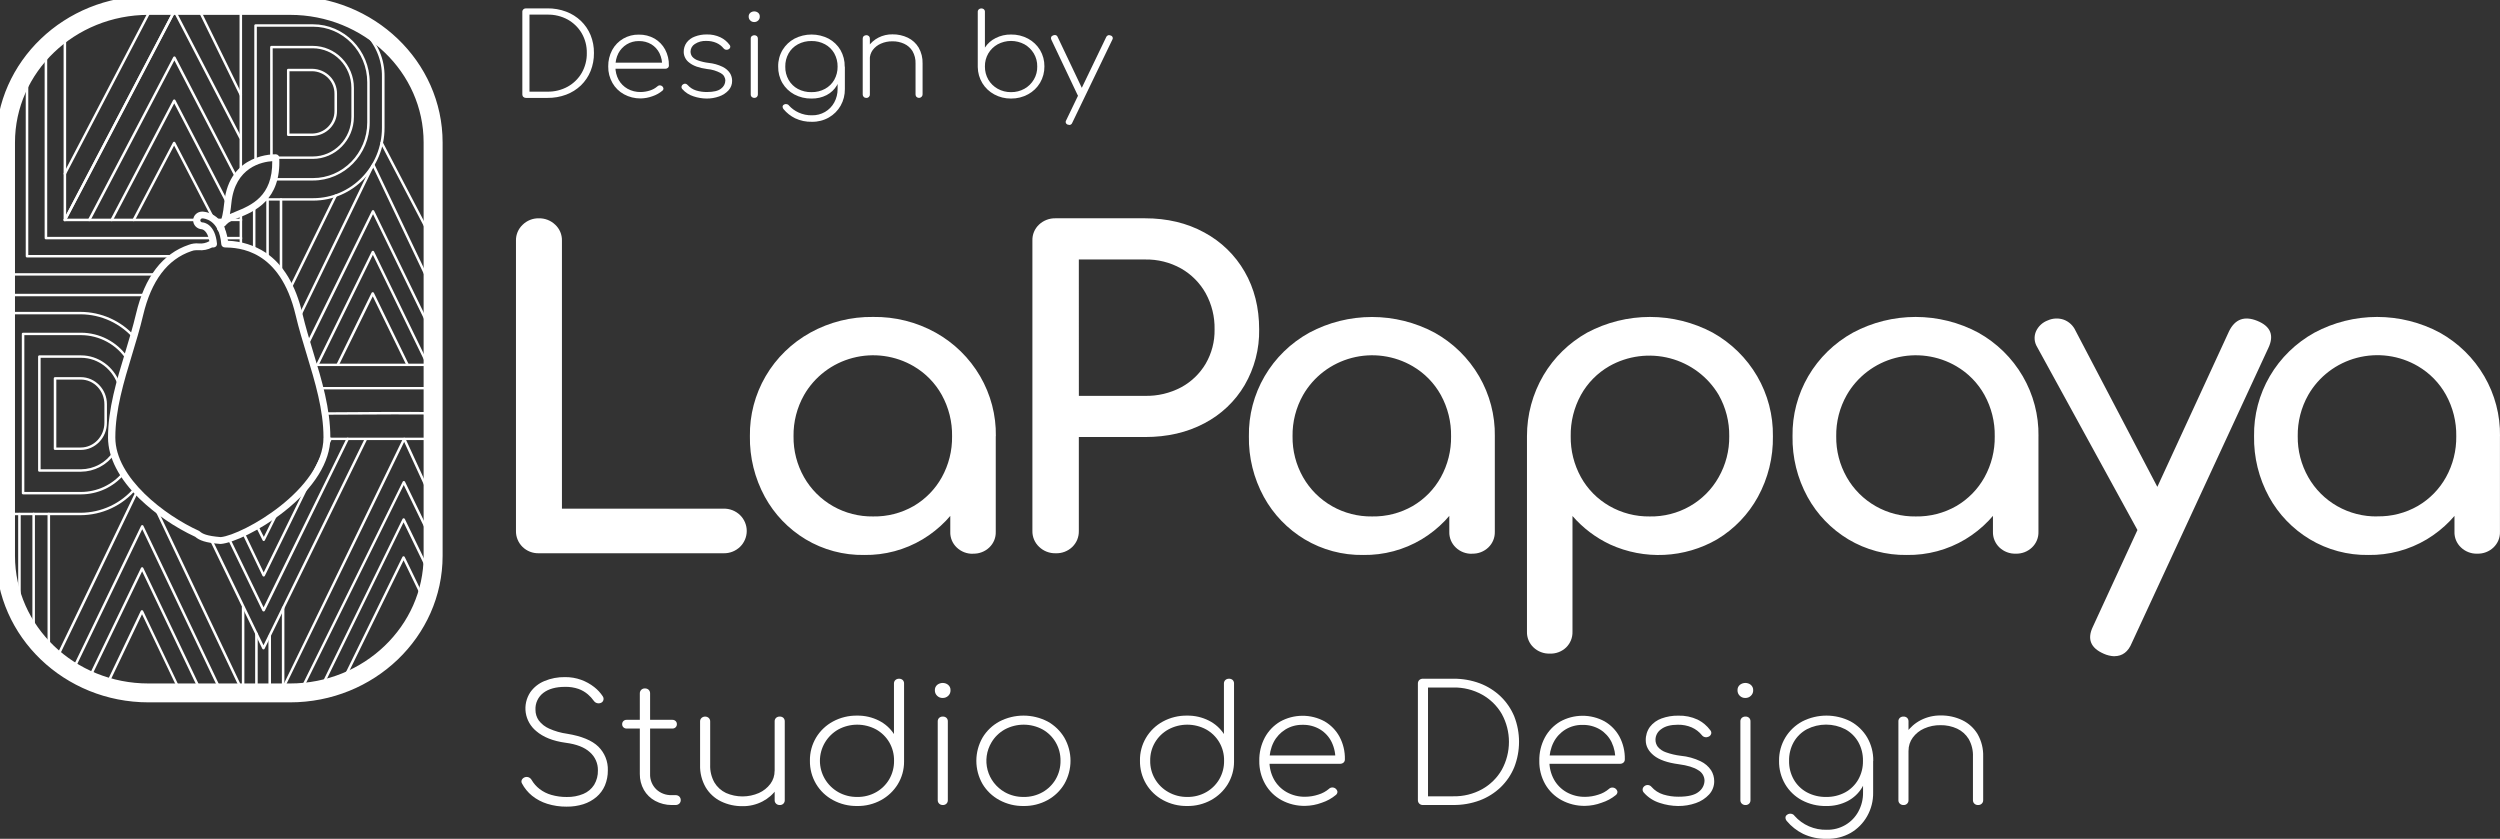
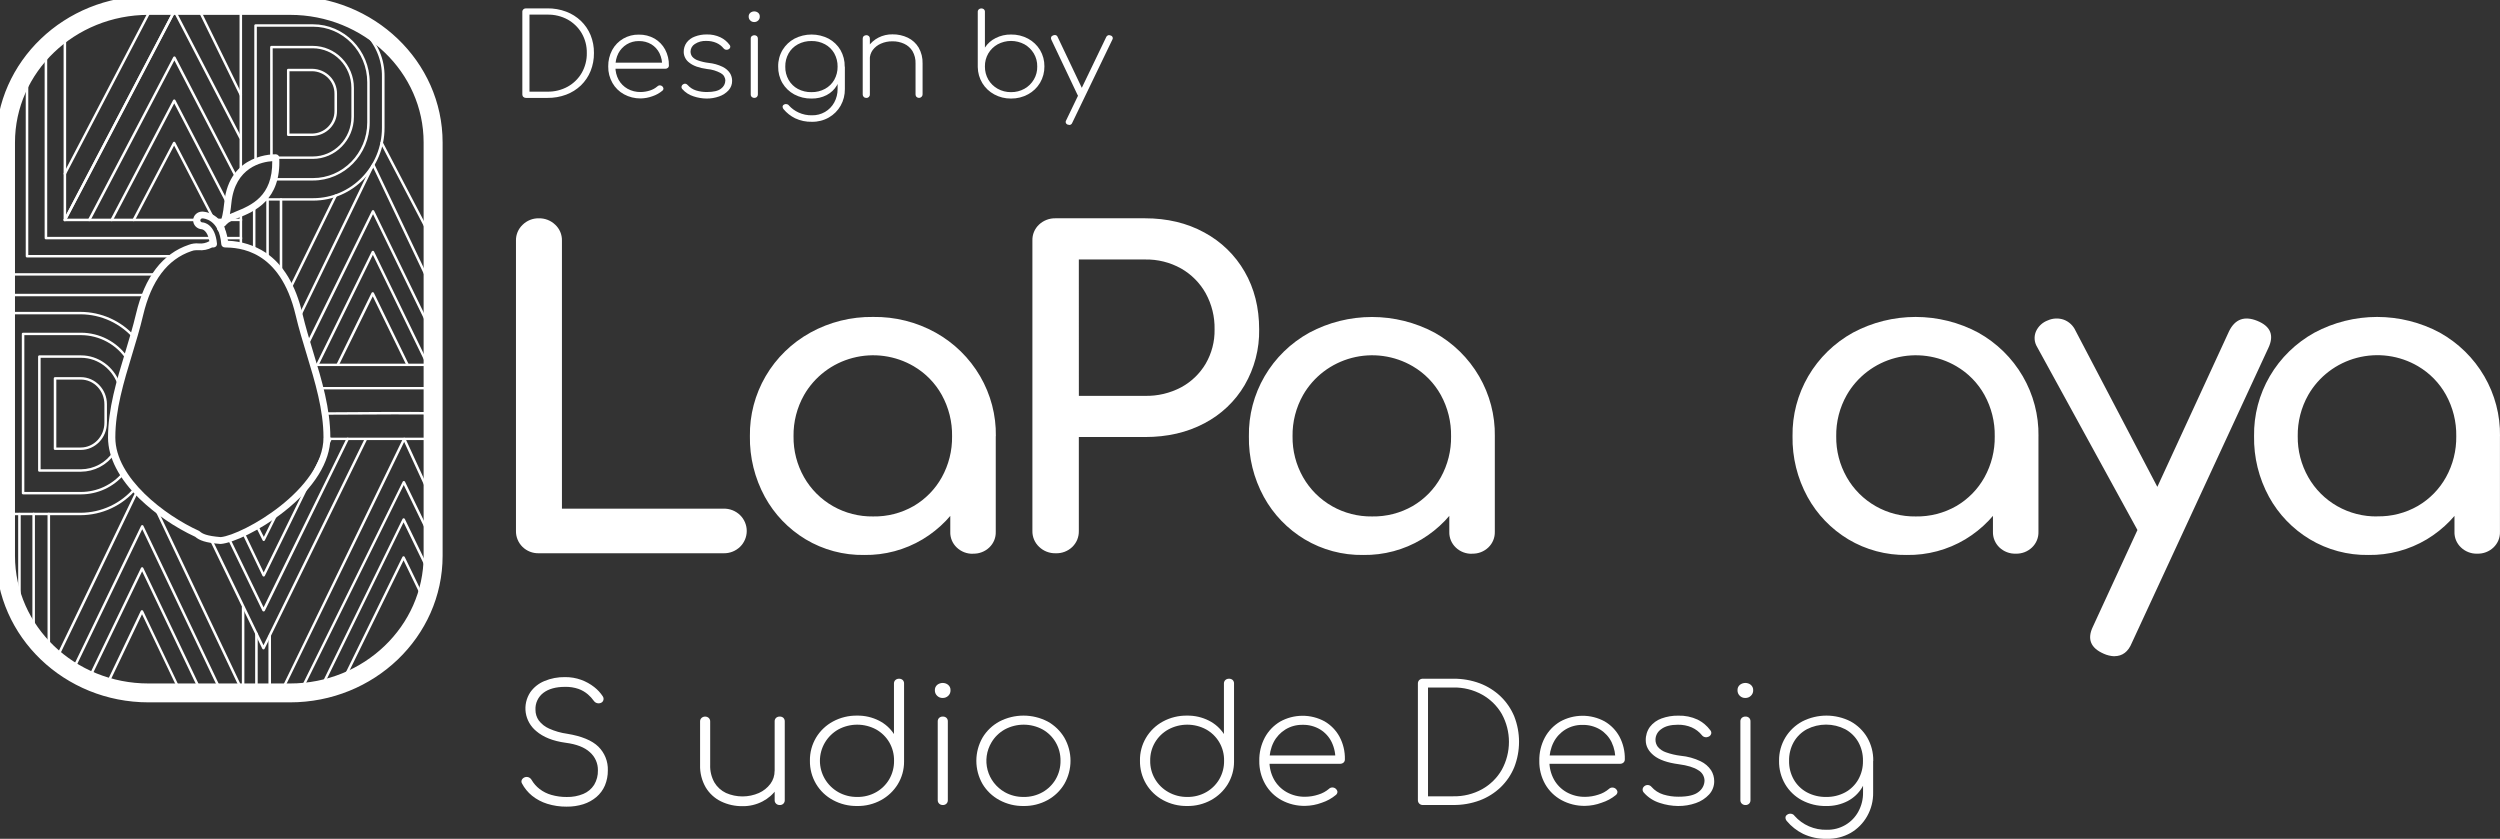
<svg xmlns="http://www.w3.org/2000/svg" width="152" height="51" viewBox="0 0 152 51" fill="none">
  <rect x="0" y="0" width="152" height="51" fill="#333333" stroke="none" />
  <path d="M34.45 49.044C34.051 49.048 33.653 48.989 33.272 48.871C32.935 48.767 32.621 48.6 32.347 48.38C32.093 48.172 31.884 47.917 31.733 47.627C31.714 47.593 31.703 47.554 31.703 47.514C31.703 47.474 31.714 47.435 31.733 47.401C31.773 47.332 31.838 47.281 31.914 47.255C31.99 47.23 32.073 47.233 32.147 47.263C32.221 47.295 32.282 47.35 32.322 47.42C32.446 47.633 32.611 47.82 32.807 47.971C33.02 48.135 33.264 48.257 33.524 48.33C33.828 48.417 34.143 48.46 34.459 48.457C34.805 48.465 35.149 48.401 35.468 48.269C35.738 48.156 35.966 47.964 36.123 47.719C36.283 47.451 36.363 47.143 36.353 46.833C36.356 46.626 36.315 46.421 36.231 46.232C36.147 46.043 36.023 45.874 35.867 45.736C35.543 45.437 35.05 45.245 34.389 45.16C33.625 45.056 33.028 44.819 32.598 44.447C32.256 44.164 32.031 43.767 31.965 43.332C31.9 42.896 32 42.452 32.245 42.084C32.458 41.785 32.752 41.551 33.094 41.41C33.493 41.242 33.924 41.16 34.358 41.168C34.693 41.165 35.025 41.221 35.339 41.335C35.624 41.439 35.891 41.587 36.128 41.773C36.333 41.932 36.509 42.123 36.65 42.339C36.672 42.373 36.688 42.411 36.694 42.451C36.7 42.49 36.697 42.531 36.685 42.57C36.674 42.61 36.652 42.647 36.623 42.677C36.593 42.707 36.556 42.729 36.516 42.742C36.443 42.768 36.364 42.77 36.29 42.747C36.216 42.724 36.152 42.678 36.107 42.615C36.002 42.467 35.878 42.331 35.739 42.213C35.572 42.072 35.382 41.962 35.176 41.887C34.913 41.797 34.636 41.754 34.358 41.761C33.798 41.761 33.357 41.882 33.037 42.125C32.878 42.246 32.752 42.403 32.668 42.583C32.584 42.763 32.546 42.96 32.557 43.157C32.555 43.387 32.624 43.612 32.756 43.802C32.919 44.018 33.135 44.189 33.385 44.298C33.733 44.454 34.102 44.56 34.48 44.612C35.359 44.756 35.992 45.017 36.379 45.394C36.57 45.583 36.72 45.808 36.819 46.055C36.919 46.303 36.965 46.569 36.957 46.835C36.961 47.152 36.9 47.466 36.778 47.759C36.663 48.027 36.487 48.266 36.264 48.457C36.032 48.653 35.762 48.801 35.471 48.895C35.142 48.998 34.797 49.049 34.45 49.044Z" fill="white" />
-   <path d="M38.104 44.296C38.067 44.297 38.031 44.292 37.997 44.279C37.962 44.266 37.931 44.247 37.905 44.222C37.879 44.197 37.858 44.167 37.845 44.134C37.832 44.101 37.826 44.065 37.828 44.03C37.826 43.994 37.832 43.959 37.846 43.926C37.859 43.893 37.879 43.863 37.905 43.839C37.931 43.814 37.962 43.794 37.997 43.782C38.031 43.769 38.067 43.764 38.104 43.765H40.877C40.914 43.764 40.95 43.769 40.984 43.782C41.019 43.795 41.05 43.814 41.076 43.839C41.102 43.863 41.122 43.893 41.136 43.926C41.149 43.959 41.155 43.994 41.154 44.03C41.155 44.065 41.149 44.101 41.136 44.134C41.123 44.167 41.102 44.197 41.076 44.222C41.05 44.247 41.019 44.266 40.984 44.279C40.95 44.291 40.914 44.297 40.877 44.296H38.104ZM40.836 48.946C40.486 48.945 40.141 48.858 39.833 48.693C39.545 48.537 39.308 48.306 39.147 48.024C38.981 47.728 38.896 47.394 38.901 47.056V42.161C38.9 42.121 38.906 42.08 38.921 42.043C38.935 42.005 38.958 41.971 38.987 41.942C39.016 41.913 39.05 41.891 39.089 41.876C39.127 41.861 39.167 41.854 39.209 41.856C39.251 41.854 39.293 41.861 39.333 41.875C39.372 41.889 39.409 41.911 39.44 41.94C39.469 41.969 39.492 42.003 39.506 42.041C39.521 42.08 39.528 42.12 39.526 42.161V47.057C39.519 47.228 39.549 47.399 39.612 47.559C39.675 47.719 39.772 47.864 39.895 47.986C40.02 48.106 40.17 48.2 40.333 48.261C40.497 48.323 40.671 48.351 40.846 48.344H41.071C41.156 48.341 41.239 48.371 41.301 48.428C41.33 48.457 41.353 48.492 41.368 48.53C41.383 48.568 41.39 48.609 41.389 48.649C41.39 48.689 41.383 48.728 41.367 48.764C41.352 48.801 41.33 48.834 41.301 48.861C41.27 48.889 41.234 48.911 41.195 48.925C41.155 48.94 41.113 48.946 41.071 48.944L40.836 48.946Z" fill="white" />
  <path d="M45.154 49.015C44.697 49.022 44.245 48.923 43.834 48.724C43.449 48.535 43.127 48.239 42.908 47.874C42.669 47.458 42.55 46.985 42.565 46.507V43.862C42.564 43.823 42.571 43.784 42.586 43.747C42.601 43.711 42.624 43.678 42.653 43.651C42.713 43.597 42.791 43.568 42.872 43.568C42.953 43.568 43.032 43.597 43.092 43.651C43.121 43.678 43.143 43.711 43.158 43.748C43.173 43.784 43.18 43.823 43.179 43.862V46.507C43.165 46.879 43.254 47.248 43.436 47.574C43.602 47.852 43.848 48.074 44.143 48.214C44.458 48.352 44.798 48.423 45.143 48.423C45.487 48.423 45.828 48.352 46.143 48.214C46.419 48.09 46.659 47.899 46.839 47.659C47.009 47.429 47.099 47.152 47.096 46.868H47.61C47.587 47.26 47.456 47.639 47.231 47.963C47.009 48.286 46.708 48.55 46.356 48.73C45.986 48.922 45.572 49.02 45.154 49.015ZM47.406 48.945C47.365 48.947 47.325 48.94 47.287 48.926C47.249 48.911 47.214 48.889 47.185 48.862C47.156 48.834 47.134 48.801 47.119 48.765C47.104 48.729 47.097 48.69 47.099 48.65V43.862C47.097 43.822 47.103 43.782 47.118 43.745C47.133 43.708 47.156 43.674 47.185 43.646C47.246 43.593 47.325 43.565 47.406 43.567C47.488 43.563 47.569 43.591 47.631 43.646C47.658 43.675 47.68 43.709 47.694 43.746C47.708 43.783 47.715 43.823 47.713 43.862V48.65C47.715 48.69 47.708 48.73 47.693 48.767C47.678 48.804 47.656 48.838 47.627 48.866C47.598 48.894 47.563 48.915 47.525 48.929C47.487 48.943 47.446 48.948 47.406 48.945Z" fill="white" />
  <path d="M52.113 49.005C51.6 49.013 51.094 48.889 50.645 48.645C50.218 48.416 49.863 48.076 49.617 47.663C49.364 47.235 49.235 46.747 49.243 46.251C49.235 45.758 49.364 45.272 49.617 44.846C49.864 44.435 50.219 44.097 50.645 43.867C51.094 43.624 51.6 43.501 52.113 43.509C52.573 43.502 53.028 43.606 53.437 43.813C53.811 44 54.127 44.282 54.353 44.63V41.562C54.351 41.522 54.358 41.482 54.373 41.444C54.388 41.407 54.411 41.373 54.441 41.346C54.501 41.293 54.58 41.264 54.66 41.267C54.701 41.265 54.742 41.271 54.781 41.284C54.819 41.298 54.855 41.319 54.885 41.346C54.913 41.374 54.935 41.408 54.949 41.445C54.964 41.483 54.97 41.522 54.967 41.562V46.311C54.969 46.796 54.836 47.272 54.582 47.687C54.334 48.09 53.983 48.422 53.564 48.65C53.12 48.892 52.62 49.014 52.113 49.005ZM52.113 48.454C52.518 48.462 52.917 48.362 53.269 48.164C53.601 47.977 53.876 47.705 54.067 47.378C54.264 47.035 54.365 46.646 54.358 46.251C54.365 45.859 54.264 45.472 54.067 45.131C53.876 44.806 53.6 44.536 53.269 44.35C52.917 44.16 52.522 44.06 52.12 44.06C51.718 44.06 51.323 44.16 50.971 44.35C50.63 44.543 50.348 44.821 50.151 45.155C49.955 45.49 49.851 45.87 49.851 46.257C49.851 46.644 49.955 47.024 50.151 47.359C50.348 47.694 50.63 47.971 50.971 48.164C51.319 48.359 51.713 48.459 52.113 48.454Z" fill="white" />
  <path d="M57.31 42.437C57.249 42.438 57.188 42.426 57.13 42.404C57.073 42.381 57.021 42.347 56.978 42.304C56.933 42.261 56.898 42.21 56.874 42.154C56.85 42.097 56.839 42.036 56.84 41.975C56.836 41.911 56.847 41.846 56.872 41.787C56.898 41.728 56.938 41.676 56.988 41.635C57.083 41.562 57.2 41.522 57.321 41.523C57.438 41.523 57.552 41.563 57.643 41.635C57.694 41.676 57.733 41.728 57.759 41.787C57.785 41.846 57.795 41.911 57.791 41.975C57.793 42.036 57.781 42.097 57.758 42.154C57.734 42.21 57.699 42.261 57.654 42.304C57.608 42.347 57.555 42.382 57.496 42.405C57.437 42.427 57.374 42.438 57.31 42.437ZM57.321 48.945C57.28 48.947 57.24 48.94 57.202 48.925C57.164 48.911 57.13 48.889 57.101 48.862C57.072 48.834 57.05 48.802 57.035 48.765C57.02 48.729 57.013 48.69 57.014 48.65V43.862C57.012 43.822 57.019 43.782 57.034 43.745C57.049 43.707 57.072 43.674 57.101 43.646C57.161 43.593 57.24 43.565 57.321 43.567C57.362 43.565 57.403 43.571 57.441 43.584C57.48 43.598 57.515 43.619 57.545 43.646C57.574 43.674 57.596 43.708 57.61 43.746C57.624 43.783 57.63 43.823 57.628 43.862V48.65C57.629 48.689 57.623 48.728 57.609 48.764C57.594 48.801 57.573 48.834 57.545 48.862C57.516 48.89 57.481 48.913 57.442 48.927C57.403 48.941 57.362 48.948 57.321 48.945Z" fill="white" />
  <path d="M62.233 49.005C61.72 49.013 61.213 48.889 60.764 48.645C60.337 48.415 59.982 48.076 59.736 47.663C59.491 47.234 59.362 46.749 59.362 46.257C59.362 45.764 59.491 45.28 59.736 44.851C59.982 44.438 60.337 44.098 60.764 43.867C61.215 43.632 61.718 43.509 62.229 43.509C62.74 43.509 63.243 43.632 63.695 43.867C64.117 44.1 64.469 44.44 64.713 44.851C64.958 45.28 65.087 45.764 65.087 46.257C65.087 46.749 64.958 47.234 64.713 47.663C64.469 48.074 64.117 48.413 63.695 48.645C63.248 48.889 62.744 49.013 62.233 49.005ZM62.233 48.454C62.638 48.462 63.038 48.362 63.389 48.164C63.721 47.976 63.996 47.705 64.187 47.378C64.385 47.035 64.485 46.646 64.479 46.251C64.484 45.86 64.384 45.475 64.187 45.136C63.997 44.808 63.722 44.537 63.389 44.35C63.037 44.16 62.642 44.06 62.24 44.06C61.839 44.06 61.443 44.16 61.091 44.35C60.756 44.537 60.477 44.808 60.283 45.136C60.133 45.386 60.034 45.664 59.993 45.953C59.952 46.241 59.97 46.535 60.045 46.816C60.12 47.098 60.251 47.362 60.431 47.594C60.611 47.825 60.835 48.019 61.091 48.164C61.439 48.359 61.833 48.459 62.233 48.454Z" fill="white" />
  <path d="M72.179 49.005C71.666 49.013 71.16 48.889 70.71 48.645C70.284 48.415 69.929 48.075 69.683 47.663C69.431 47.234 69.302 46.746 69.31 46.251C69.3 45.766 69.425 45.287 69.671 44.867C69.917 44.447 70.275 44.101 70.707 43.867C71.156 43.624 71.662 43.501 72.175 43.509C72.635 43.502 73.09 43.606 73.499 43.813C73.873 44 74.189 44.282 74.415 44.629V41.562C74.413 41.522 74.42 41.482 74.435 41.444C74.45 41.407 74.473 41.373 74.503 41.345C74.563 41.292 74.642 41.264 74.722 41.267C74.763 41.265 74.804 41.27 74.843 41.284C74.882 41.297 74.917 41.318 74.947 41.345C74.975 41.374 74.997 41.408 75.011 41.445C75.026 41.482 75.032 41.522 75.029 41.562V46.311C75.031 46.795 74.897 47.271 74.644 47.687C74.395 48.09 74.044 48.422 73.625 48.65C73.183 48.891 72.684 49.013 72.179 49.005ZM72.179 48.454C72.584 48.462 72.983 48.362 73.335 48.164C73.667 47.976 73.942 47.705 74.133 47.378C74.331 47.035 74.431 46.646 74.424 46.251C74.432 45.858 74.331 45.471 74.133 45.131C73.942 44.805 73.666 44.536 73.335 44.35C72.983 44.159 72.588 44.06 72.187 44.06C71.785 44.06 71.39 44.159 71.038 44.35C70.697 44.538 70.413 44.814 70.218 45.148C70.024 45.483 69.925 45.863 69.932 46.249C69.925 46.636 70.023 47.018 70.218 47.355C70.413 47.692 70.696 47.97 71.038 48.161C71.385 48.357 71.779 48.458 72.179 48.454Z" fill="white" />
  <path d="M79.352 48.997C78.85 49.007 78.355 48.886 77.915 48.648C77.501 48.422 77.159 48.086 76.927 47.679C76.681 47.246 76.556 46.757 76.565 46.261C76.554 45.767 76.671 45.279 76.902 44.841C77.118 44.441 77.44 44.106 77.834 43.872C78.245 43.643 78.709 43.522 79.181 43.519C79.653 43.516 80.118 43.633 80.532 43.857C80.916 44.08 81.232 44.404 81.442 44.792C81.667 45.214 81.779 45.686 81.769 46.163C81.771 46.2 81.765 46.238 81.751 46.273C81.737 46.308 81.715 46.339 81.688 46.365C81.628 46.415 81.552 46.441 81.473 46.439H76.977V45.932H81.643L81.189 46.251C81.211 45.862 81.134 45.473 80.965 45.121C80.811 44.803 80.568 44.536 80.264 44.35C79.942 44.157 79.571 44.06 79.194 44.069C78.828 44.063 78.468 44.16 78.156 44.35C77.851 44.538 77.603 44.804 77.439 45.121C77.261 45.474 77.173 45.865 77.183 46.26C77.175 46.654 77.27 47.043 77.459 47.391C77.638 47.713 77.905 47.981 78.23 48.163C78.573 48.353 78.961 48.45 79.355 48.443C79.628 48.441 79.899 48.397 80.158 48.31C80.394 48.24 80.614 48.121 80.8 47.962C80.853 47.909 80.924 47.879 80.999 47.878C81.075 47.876 81.149 47.901 81.207 47.949C81.266 47.997 81.305 48.064 81.317 48.138C81.317 48.176 81.308 48.214 81.291 48.248C81.275 48.282 81.25 48.312 81.219 48.335C80.967 48.544 80.677 48.704 80.365 48.806C80.041 48.928 79.698 48.992 79.352 48.997Z" fill="white" />
  <path d="M86.516 48.945C86.475 48.947 86.434 48.94 86.396 48.926C86.358 48.911 86.324 48.89 86.294 48.862C86.266 48.834 86.244 48.801 86.229 48.765C86.214 48.729 86.207 48.69 86.208 48.65V41.561C86.206 41.521 86.213 41.48 86.228 41.443C86.242 41.406 86.265 41.372 86.294 41.344C86.355 41.291 86.434 41.263 86.516 41.266H88.356C88.907 41.26 89.453 41.354 89.969 41.545C90.442 41.724 90.874 41.995 91.238 42.342C91.595 42.687 91.877 43.1 92.066 43.556C92.455 44.551 92.455 45.653 92.066 46.649C91.878 47.107 91.596 47.522 91.238 47.868C90.874 48.215 90.442 48.486 89.969 48.664C89.453 48.855 88.907 48.95 88.356 48.944L86.516 48.945ZM86.823 48.415H88.356C88.97 48.428 89.576 48.279 90.111 47.984C90.611 47.705 91.025 47.297 91.308 46.804C91.594 46.283 91.744 45.699 91.744 45.106C91.744 44.513 91.594 43.929 91.308 43.408C91.024 42.917 90.61 42.511 90.111 42.233C89.576 41.937 88.97 41.788 88.356 41.8H86.823V48.415Z" fill="white" />
  <path d="M96.369 48.997C95.868 49.005 95.374 48.883 94.935 48.645C94.521 48.419 94.179 48.084 93.947 47.677C93.704 47.244 93.58 46.756 93.59 46.261C93.579 45.768 93.695 45.279 93.927 44.841C94.142 44.441 94.464 44.106 94.858 43.872C95.269 43.643 95.733 43.522 96.205 43.519C96.677 43.516 97.142 43.633 97.556 43.857C97.941 44.08 98.256 44.403 98.466 44.792C98.689 45.215 98.8 45.686 98.789 46.163C98.791 46.2 98.785 46.238 98.771 46.273C98.757 46.308 98.735 46.34 98.707 46.365C98.647 46.416 98.571 46.442 98.492 46.439H93.995V45.932H98.66L98.211 46.256C98.231 45.867 98.154 45.479 97.986 45.126C97.831 44.808 97.588 44.541 97.285 44.355C96.963 44.163 96.592 44.065 96.216 44.074C95.849 44.068 95.489 44.165 95.177 44.355C94.871 44.543 94.624 44.809 94.461 45.126C94.282 45.479 94.194 45.87 94.204 46.265C94.196 46.659 94.292 47.049 94.482 47.396C94.661 47.718 94.928 47.986 95.252 48.168C95.596 48.358 95.984 48.455 96.378 48.448C96.651 48.447 96.922 48.402 97.181 48.315C97.417 48.245 97.636 48.126 97.823 47.967C97.876 47.914 97.948 47.884 98.023 47.883C98.099 47.881 98.173 47.906 98.232 47.954C98.29 48.002 98.329 48.069 98.341 48.143C98.34 48.181 98.332 48.218 98.315 48.252C98.298 48.287 98.273 48.317 98.243 48.34C97.987 48.549 97.692 48.707 97.376 48.807C97.054 48.928 96.713 48.992 96.369 48.997Z" fill="white" />
  <path d="M102.028 49.005C101.648 49.001 101.272 48.938 100.913 48.818C100.535 48.7 100.198 48.481 99.94 48.185C99.914 48.156 99.895 48.123 99.883 48.086C99.872 48.05 99.868 48.011 99.873 47.973C99.879 47.934 99.894 47.897 99.916 47.864C99.939 47.831 99.968 47.803 100.002 47.782C100.065 47.739 100.142 47.721 100.218 47.732C100.293 47.743 100.362 47.782 100.41 47.84C100.602 48.059 100.852 48.221 101.132 48.307C101.432 48.398 101.745 48.443 102.058 48.44C102.631 48.44 103.037 48.342 103.276 48.145C103.385 48.066 103.475 47.962 103.537 47.843C103.599 47.724 103.632 47.592 103.635 47.458C103.632 47.328 103.595 47.202 103.528 47.091C103.46 46.98 103.364 46.888 103.249 46.825C102.992 46.656 102.598 46.536 102.067 46.465C101.382 46.374 100.877 46.197 100.553 45.935C100.228 45.672 100.065 45.368 100.062 45.021C100.053 44.723 100.143 44.431 100.319 44.189C100.499 43.958 100.742 43.783 101.019 43.683C101.345 43.564 101.69 43.506 102.038 43.512C102.444 43.499 102.847 43.582 103.215 43.752C103.52 43.903 103.784 44.124 103.985 44.397C104.011 44.425 104.03 44.459 104.04 44.496C104.05 44.532 104.05 44.571 104.042 44.608C104.031 44.648 104.011 44.685 103.984 44.717C103.957 44.748 103.922 44.773 103.884 44.789C103.818 44.822 103.743 44.833 103.671 44.819C103.593 44.806 103.524 44.764 103.477 44.702C103.312 44.497 103.099 44.334 102.857 44.226C102.591 44.112 102.303 44.057 102.013 44.064C101.583 44.064 101.243 44.151 101.01 44.328C100.902 44.398 100.813 44.493 100.751 44.604C100.689 44.716 100.655 44.84 100.653 44.968C100.65 45.129 100.702 45.286 100.801 45.415C100.931 45.564 101.099 45.676 101.288 45.74C101.578 45.843 101.88 45.914 102.187 45.951C102.608 45.99 103.019 46.103 103.4 46.286C103.657 46.408 103.876 46.596 104.034 46.831C104.159 47.031 104.224 47.26 104.224 47.495C104.228 47.792 104.118 48.08 103.917 48.301C103.696 48.54 103.418 48.721 103.108 48.827C102.761 48.949 102.396 49.009 102.028 49.005Z" fill="white" />
  <path d="M106.111 42.437C106.05 42.438 105.989 42.426 105.931 42.404C105.874 42.381 105.822 42.347 105.779 42.304C105.734 42.261 105.699 42.21 105.675 42.154C105.651 42.097 105.64 42.036 105.641 41.975C105.637 41.911 105.648 41.846 105.673 41.787C105.699 41.728 105.739 41.676 105.789 41.635C105.884 41.562 106.001 41.522 106.122 41.523C106.239 41.523 106.353 41.563 106.444 41.635C106.495 41.676 106.534 41.728 106.56 41.787C106.586 41.846 106.598 41.91 106.593 41.975C106.595 42.036 106.583 42.097 106.559 42.154C106.535 42.21 106.5 42.262 106.454 42.304C106.409 42.347 106.356 42.382 106.297 42.405C106.238 42.427 106.175 42.438 106.111 42.437ZM106.122 48.945C106.081 48.947 106.041 48.94 106.003 48.925C105.966 48.911 105.931 48.889 105.902 48.862C105.873 48.834 105.851 48.802 105.836 48.765C105.821 48.729 105.814 48.69 105.815 48.65V43.862C105.813 43.822 105.82 43.782 105.835 43.745C105.85 43.707 105.873 43.674 105.902 43.646C105.962 43.593 106.041 43.565 106.122 43.567C106.163 43.565 106.204 43.571 106.242 43.584C106.281 43.598 106.316 43.619 106.347 43.646C106.375 43.674 106.396 43.708 106.411 43.746C106.425 43.783 106.431 43.823 106.429 43.862V48.65C106.43 48.689 106.424 48.728 106.41 48.764C106.395 48.801 106.374 48.834 106.347 48.862C106.317 48.891 106.281 48.913 106.243 48.927C106.204 48.942 106.162 48.948 106.12 48.945H106.122Z" fill="white" />
  <path d="M111.033 49.005C110.515 49.016 110.004 48.893 109.549 48.651C109.127 48.423 108.777 48.087 108.536 47.677C108.285 47.247 108.158 46.758 108.167 46.262C108.159 45.76 108.292 45.267 108.552 44.836C108.801 44.427 109.155 44.091 109.58 43.862C110.034 43.63 110.538 43.509 111.049 43.509C111.56 43.509 112.064 43.63 112.518 43.862C112.936 44.092 113.284 44.428 113.525 44.836C113.776 45.27 113.903 45.762 113.894 46.262L113.535 46.655C113.544 47.083 113.434 47.504 113.218 47.874C113.009 48.226 112.704 48.514 112.338 48.705C111.936 48.912 111.487 49.015 111.033 49.005ZM111.073 51C110.572 51.014 110.076 50.91 109.625 50.696C109.245 50.508 108.909 50.243 108.638 49.919C108.587 49.862 108.558 49.789 108.556 49.713C108.556 49.677 108.565 49.642 108.583 49.611C108.602 49.58 108.628 49.554 108.659 49.535C108.692 49.51 108.731 49.491 108.773 49.481C108.814 49.471 108.857 49.47 108.899 49.477C108.941 49.482 108.982 49.495 109.018 49.517C109.055 49.539 109.085 49.569 109.108 49.604C109.352 49.879 109.655 50.098 109.994 50.244C110.334 50.39 110.702 50.461 111.073 50.45C111.464 50.458 111.851 50.359 112.189 50.164C112.526 49.969 112.803 49.685 112.987 49.344C113.181 48.989 113.279 48.592 113.273 48.188V46.625L113.549 46.262H113.887V48.188C113.896 48.693 113.769 49.19 113.519 49.63C113.282 50.05 112.936 50.4 112.517 50.643C112.077 50.889 111.578 51.012 111.073 51ZM111.033 48.454C111.436 48.461 111.835 48.364 112.189 48.175C112.521 47.993 112.795 47.724 112.982 47.397C113.178 47.049 113.277 46.656 113.268 46.258C113.276 45.858 113.178 45.462 112.982 45.112C112.796 44.786 112.521 44.517 112.189 44.336C111.829 44.152 111.43 44.056 111.025 44.056C110.62 44.056 110.221 44.152 109.861 44.336C109.527 44.516 109.25 44.785 109.062 45.112C108.866 45.462 108.768 45.858 108.776 46.258C108.767 46.656 108.866 47.049 109.062 47.397C109.25 47.725 109.526 47.994 109.861 48.175C110.221 48.366 110.624 48.462 111.033 48.454Z" fill="white" />
-   <path d="M115.73 48.946C115.689 48.947 115.648 48.94 115.61 48.926C115.573 48.911 115.538 48.89 115.509 48.862C115.48 48.835 115.458 48.802 115.443 48.765C115.428 48.729 115.421 48.69 115.423 48.651V43.862C115.42 43.822 115.427 43.782 115.442 43.745C115.457 43.708 115.479 43.674 115.509 43.646C115.569 43.593 115.648 43.565 115.73 43.568C115.812 43.563 115.893 43.592 115.954 43.646C115.982 43.675 116.004 43.709 116.018 43.746C116.032 43.783 116.038 43.823 116.037 43.862V48.651C116.039 48.69 116.032 48.73 116.017 48.767C116.002 48.805 115.979 48.838 115.95 48.866C115.921 48.894 115.887 48.915 115.849 48.929C115.811 48.943 115.77 48.948 115.73 48.946ZM120.262 48.946C120.221 48.947 120.181 48.94 120.143 48.926C120.106 48.911 120.071 48.89 120.042 48.862C120.013 48.835 119.991 48.802 119.976 48.765C119.961 48.729 119.954 48.69 119.955 48.651V46.006C119.971 45.632 119.882 45.262 119.698 44.935C119.532 44.66 119.286 44.439 118.993 44.302C118.677 44.157 118.332 44.085 117.984 44.09C117.642 44.085 117.303 44.154 116.991 44.292C116.714 44.413 116.474 44.605 116.296 44.847C116.126 45.079 116.036 45.358 116.039 45.644H115.525C115.549 45.25 115.683 44.871 115.911 44.547C116.135 44.224 116.438 43.96 116.791 43.78C117.161 43.592 117.572 43.496 117.988 43.5C118.447 43.493 118.901 43.592 119.314 43.79C119.699 43.977 120.02 44.271 120.239 44.636C120.477 45.054 120.593 45.528 120.577 46.007V48.652C120.578 48.691 120.571 48.73 120.556 48.767C120.541 48.803 120.519 48.836 120.49 48.863C120.46 48.892 120.424 48.913 120.385 48.928C120.345 48.942 120.304 48.948 120.262 48.946Z" fill="white" />
  <path d="M31.975 5.953C31.946 5.953 31.918 5.949 31.891 5.938C31.864 5.928 31.84 5.913 31.819 5.893C31.799 5.874 31.783 5.851 31.773 5.825C31.762 5.799 31.757 5.771 31.758 5.744V0.72C31.756 0.692 31.761 0.663 31.771 0.637C31.782 0.611 31.798 0.587 31.819 0.567C31.861 0.529 31.917 0.508 31.975 0.509H33.28C33.669 0.504 34.056 0.571 34.421 0.708C34.756 0.833 35.062 1.025 35.32 1.271C35.573 1.515 35.773 1.808 35.907 2.132C36.048 2.479 36.117 2.85 36.112 3.224C36.117 3.6 36.047 3.972 35.907 4.321C35.775 4.648 35.575 4.945 35.32 5.193C35.062 5.439 34.756 5.631 34.421 5.756C34.056 5.892 33.669 5.958 33.28 5.953H31.975ZM32.192 5.573H33.28C33.714 5.581 34.143 5.475 34.522 5.266C34.876 5.068 35.168 4.779 35.37 4.431C35.579 4.063 35.686 3.647 35.678 3.226C35.686 2.805 35.58 2.39 35.37 2.024C35.167 1.678 34.875 1.391 34.522 1.192C34.143 0.984 33.714 0.88 33.28 0.889H32.192V5.573Z" fill="white" />
  <path d="M38.954 5.985C38.598 5.989 38.247 5.902 37.935 5.731C37.643 5.571 37.401 5.333 37.237 5.045C37.063 4.739 36.974 4.393 36.98 4.042C36.974 3.694 37.057 3.35 37.221 3.041C37.377 2.752 37.612 2.511 37.898 2.346C38.185 2.181 38.513 2.098 38.845 2.105C39.178 2.099 39.506 2.182 39.794 2.345C40.066 2.503 40.288 2.732 40.437 3.007C40.596 3.306 40.676 3.64 40.669 3.978C40.671 4.004 40.666 4.031 40.656 4.056C40.646 4.08 40.631 4.103 40.611 4.121C40.572 4.157 40.52 4.179 40.466 4.18H37.273V3.812H40.577L40.258 4.042C40.273 3.766 40.218 3.491 40.099 3.241C39.989 3.016 39.817 2.827 39.603 2.694C39.374 2.559 39.111 2.491 38.845 2.497C38.586 2.492 38.331 2.561 38.11 2.694C37.891 2.827 37.714 3.016 37.596 3.241C37.47 3.494 37.409 3.773 37.418 4.054C37.412 4.333 37.48 4.609 37.613 4.855C37.74 5.081 37.927 5.268 38.154 5.397C38.397 5.532 38.673 5.6 38.952 5.595C39.145 5.593 39.337 5.562 39.521 5.501C39.688 5.449 39.842 5.363 39.973 5.248C40.011 5.211 40.061 5.189 40.114 5.188C40.169 5.187 40.222 5.207 40.263 5.242C40.304 5.277 40.331 5.326 40.338 5.379C40.338 5.406 40.332 5.433 40.32 5.457C40.308 5.481 40.29 5.502 40.268 5.519C40.09 5.667 39.885 5.78 39.663 5.853C39.436 5.936 39.197 5.981 38.954 5.985Z" fill="white" />
  <path d="M42.961 5.992C42.692 5.989 42.425 5.944 42.171 5.859C41.904 5.777 41.665 5.622 41.482 5.414C41.464 5.394 41.45 5.37 41.443 5.344C41.435 5.318 41.432 5.291 41.436 5.264C41.441 5.237 41.451 5.21 41.466 5.187C41.482 5.164 41.502 5.144 41.526 5.129C41.548 5.113 41.574 5.102 41.601 5.096C41.628 5.089 41.656 5.089 41.683 5.093C41.734 5.103 41.779 5.13 41.811 5.171C41.948 5.325 42.126 5.44 42.325 5.501C42.537 5.565 42.758 5.597 42.98 5.595C43.386 5.595 43.674 5.525 43.843 5.386C43.921 5.329 43.985 5.256 44.03 5.172C44.074 5.087 44.098 4.994 44.1 4.898C44.099 4.807 44.073 4.717 44.026 4.638C43.978 4.559 43.91 4.495 43.828 4.45C43.571 4.307 43.286 4.221 42.992 4.197C42.509 4.131 42.151 4.005 41.919 3.817C41.814 3.743 41.727 3.646 41.667 3.533C41.606 3.42 41.573 3.295 41.57 3.168C41.564 2.959 41.627 2.753 41.751 2.583C41.878 2.418 42.051 2.293 42.248 2.222C42.478 2.135 42.722 2.092 42.969 2.095C43.258 2.087 43.545 2.147 43.806 2.27C44.024 2.376 44.213 2.533 44.356 2.726C44.375 2.746 44.388 2.77 44.395 2.796C44.403 2.823 44.403 2.85 44.397 2.877C44.389 2.905 44.375 2.931 44.355 2.953C44.336 2.974 44.311 2.992 44.284 3.003C44.236 3.028 44.181 3.035 44.128 3.024C44.075 3.012 44.027 2.983 43.994 2.941C43.876 2.795 43.723 2.679 43.549 2.604C43.361 2.525 43.157 2.485 42.952 2.489C42.701 2.474 42.451 2.54 42.242 2.678C42.164 2.727 42.101 2.793 42.056 2.872C42.011 2.951 41.987 3.039 41.985 3.13C41.983 3.244 42.02 3.356 42.09 3.448C42.184 3.553 42.304 3.631 42.439 3.674C42.647 3.748 42.862 3.798 43.082 3.824C43.378 3.853 43.667 3.934 43.935 4.063C44.117 4.15 44.273 4.284 44.384 4.45C44.47 4.592 44.515 4.755 44.513 4.92C44.516 5.13 44.438 5.334 44.296 5.491C44.14 5.66 43.943 5.789 43.723 5.863C43.479 5.95 43.221 5.994 42.961 5.992Z" fill="white" />
  <path d="M45.853 1.341C45.809 1.341 45.766 1.333 45.725 1.317C45.685 1.301 45.648 1.277 45.618 1.246C45.586 1.216 45.56 1.18 45.544 1.14C45.527 1.1 45.519 1.056 45.52 1.013C45.517 0.967 45.525 0.922 45.543 0.88C45.561 0.838 45.59 0.801 45.625 0.772C45.692 0.72 45.776 0.692 45.862 0.693C45.945 0.693 46.025 0.721 46.09 0.772C46.126 0.802 46.154 0.839 46.172 0.88C46.19 0.922 46.197 0.968 46.194 1.013C46.196 1.056 46.188 1.1 46.171 1.14C46.154 1.18 46.129 1.216 46.097 1.246C46.065 1.277 46.027 1.302 45.985 1.318C45.943 1.334 45.898 1.342 45.853 1.341ZM45.862 5.953C45.833 5.954 45.804 5.949 45.778 5.939C45.751 5.929 45.727 5.913 45.706 5.893C45.686 5.874 45.67 5.851 45.66 5.825C45.649 5.799 45.644 5.772 45.645 5.744V2.35C45.643 2.321 45.648 2.293 45.658 2.267C45.669 2.24 45.685 2.216 45.706 2.197C45.751 2.161 45.806 2.141 45.864 2.141C45.921 2.141 45.977 2.161 46.021 2.197C46.041 2.217 46.056 2.241 46.066 2.267C46.076 2.294 46.08 2.322 46.079 2.35V5.742C46.08 5.769 46.075 5.796 46.065 5.822C46.055 5.848 46.04 5.871 46.021 5.891C46 5.912 45.975 5.928 45.948 5.938C45.92 5.949 45.891 5.954 45.862 5.953Z" fill="white" />
  <path d="M49.339 5.992C48.973 5.999 48.611 5.911 48.288 5.739C47.99 5.577 47.742 5.339 47.57 5.049C47.395 4.744 47.306 4.397 47.313 4.046C47.306 3.691 47.399 3.34 47.582 3.033C47.757 2.747 48.005 2.511 48.303 2.35C48.624 2.185 48.98 2.099 49.343 2.099C49.705 2.099 50.061 2.185 50.382 2.35C50.681 2.512 50.929 2.751 51.101 3.041C51.277 3.35 51.366 3.7 51.358 4.054L51.101 4.332C51.108 4.633 51.033 4.931 50.882 5.193C50.734 5.443 50.518 5.647 50.259 5.782C49.975 5.927 49.659 5.999 49.339 5.992ZM49.368 7.405C49.013 7.415 48.66 7.341 48.34 7.19C48.071 7.056 47.832 6.869 47.641 6.639C47.605 6.599 47.584 6.547 47.582 6.493C47.582 6.468 47.588 6.443 47.601 6.42C47.614 6.398 47.633 6.38 47.655 6.367C47.68 6.349 47.708 6.337 47.737 6.331C47.767 6.325 47.798 6.326 47.827 6.333C47.857 6.336 47.886 6.345 47.912 6.361C47.938 6.376 47.96 6.397 47.976 6.423C48.137 6.598 48.332 6.74 48.549 6.839C48.805 6.958 49.085 7.017 49.368 7.01C49.645 7.016 49.918 6.946 50.158 6.808C50.397 6.67 50.593 6.469 50.723 6.228C50.86 5.976 50.93 5.694 50.926 5.408V4.307L51.129 4.054H51.368V5.413C51.373 5.767 51.285 6.117 51.111 6.426C50.942 6.722 50.697 6.969 50.4 7.14C50.087 7.32 49.73 7.412 49.368 7.405ZM49.339 5.602C49.626 5.608 49.91 5.539 50.161 5.403C50.397 5.275 50.592 5.084 50.723 4.853C50.86 4.608 50.93 4.333 50.926 4.054C50.931 3.77 50.861 3.491 50.723 3.242C50.591 3.011 50.397 2.821 50.161 2.693C49.91 2.557 49.626 2.489 49.339 2.494C49.051 2.489 48.767 2.557 48.513 2.693C48.276 2.82 48.08 3.01 47.948 3.242C47.809 3.49 47.739 3.77 47.745 4.054C47.739 4.335 47.809 4.612 47.948 4.858C48.08 5.09 48.276 5.281 48.513 5.408C48.767 5.542 49.052 5.609 49.339 5.602Z" fill="white" />
  <path d="M52.67 5.953C52.642 5.954 52.613 5.949 52.587 5.939C52.56 5.928 52.535 5.913 52.515 5.893C52.495 5.874 52.479 5.851 52.468 5.825C52.458 5.799 52.452 5.772 52.453 5.744V2.35C52.452 2.321 52.457 2.293 52.467 2.267C52.478 2.24 52.494 2.216 52.515 2.197C52.557 2.159 52.613 2.139 52.67 2.141C52.699 2.139 52.728 2.143 52.756 2.153C52.783 2.163 52.808 2.177 52.83 2.197C52.849 2.217 52.865 2.241 52.875 2.267C52.885 2.294 52.889 2.322 52.888 2.35V5.741C52.889 5.77 52.885 5.798 52.874 5.825C52.864 5.851 52.848 5.876 52.828 5.896C52.807 5.916 52.782 5.931 52.755 5.941C52.728 5.951 52.699 5.955 52.67 5.953ZM55.882 5.953C55.853 5.954 55.825 5.949 55.798 5.939C55.771 5.928 55.747 5.913 55.727 5.893C55.706 5.874 55.69 5.851 55.68 5.825C55.669 5.799 55.664 5.772 55.665 5.744V3.868C55.676 3.602 55.612 3.34 55.48 3.108C55.36 2.913 55.184 2.758 54.974 2.661C54.75 2.559 54.506 2.507 54.26 2.512C54.017 2.508 53.778 2.556 53.557 2.654C53.361 2.738 53.191 2.872 53.063 3.041C52.944 3.205 52.88 3.403 52.882 3.606H52.52C52.536 3.328 52.629 3.059 52.788 2.83C52.947 2.6 53.161 2.413 53.412 2.285C53.673 2.152 53.965 2.084 54.26 2.088C54.584 2.083 54.906 2.153 55.199 2.293C55.471 2.425 55.699 2.633 55.854 2.892C56.022 3.188 56.104 3.524 56.093 3.863V5.736C56.093 5.764 56.088 5.792 56.078 5.817C56.067 5.843 56.051 5.866 56.031 5.886C55.992 5.927 55.939 5.951 55.882 5.953Z" fill="white" />
  <path d="M61.47 5.992C61.113 5.996 60.761 5.909 60.449 5.739C60.151 5.578 59.902 5.343 59.727 5.056C59.549 4.761 59.453 4.425 59.448 4.082V0.72C59.447 0.692 59.451 0.664 59.462 0.637C59.473 0.611 59.489 0.587 59.51 0.567C59.554 0.531 59.61 0.511 59.668 0.511C59.725 0.511 59.781 0.531 59.826 0.567C59.845 0.587 59.861 0.612 59.871 0.638C59.881 0.664 59.885 0.692 59.883 0.72V2.893C60.043 2.646 60.267 2.447 60.532 2.316C60.822 2.168 61.144 2.094 61.47 2.099C61.833 2.093 62.192 2.18 62.511 2.352C62.81 2.514 63.06 2.752 63.235 3.041C63.414 3.343 63.505 3.688 63.5 4.037C63.505 4.388 63.413 4.733 63.235 5.036C63.062 5.328 62.811 5.569 62.511 5.732C62.193 5.907 61.834 5.996 61.47 5.992ZM61.47 5.602C61.756 5.607 62.037 5.536 62.286 5.397C62.528 5.261 62.727 5.064 62.864 4.825C63.002 4.587 63.071 4.316 63.064 4.042C63.07 3.764 62.997 3.489 62.855 3.249C62.717 3.018 62.521 2.827 62.286 2.694C62.036 2.56 61.756 2.489 61.472 2.489C61.188 2.489 60.908 2.56 60.658 2.694C60.422 2.826 60.226 3.018 60.089 3.249C59.949 3.49 59.878 3.764 59.883 4.042C59.879 4.322 59.95 4.597 60.089 4.84C60.225 5.072 60.422 5.264 60.658 5.397C60.906 5.535 61.186 5.606 61.47 5.602Z" fill="white" />
  <path d="M65.797 5.859C65.746 5.886 65.686 5.894 65.63 5.881C65.604 5.871 65.58 5.856 65.56 5.837C65.54 5.818 65.524 5.795 65.514 5.769L63.928 2.427C63.899 2.378 63.892 2.321 63.906 2.266C63.916 2.241 63.931 2.217 63.951 2.198C63.971 2.179 63.995 2.164 64.021 2.155C64.073 2.129 64.132 2.121 64.188 2.135C64.215 2.144 64.239 2.159 64.258 2.178C64.278 2.197 64.294 2.22 64.304 2.246L65.891 5.588C65.919 5.637 65.927 5.694 65.912 5.748C65.903 5.774 65.887 5.797 65.867 5.816C65.847 5.836 65.823 5.85 65.797 5.859ZM65.029 7.599C64.994 7.598 64.96 7.591 64.927 7.579C64.9 7.573 64.876 7.561 64.855 7.543C64.834 7.526 64.817 7.504 64.807 7.479C64.796 7.455 64.792 7.428 64.794 7.401C64.796 7.374 64.805 7.348 64.819 7.325L67.254 2.261C67.263 2.236 67.277 2.213 67.296 2.193C67.315 2.174 67.338 2.159 67.364 2.149C67.389 2.139 67.416 2.134 67.444 2.136C67.471 2.138 67.498 2.145 67.522 2.157C67.549 2.163 67.574 2.175 67.595 2.192C67.616 2.209 67.633 2.231 67.643 2.256C67.654 2.281 67.658 2.308 67.656 2.335C67.653 2.362 67.645 2.388 67.63 2.411L65.189 7.475C65.177 7.508 65.155 7.537 65.127 7.559C65.099 7.581 65.064 7.595 65.029 7.599Z" fill="white" />
  <path d="M32.758 33.638C32.576 33.643 32.395 33.611 32.225 33.545C32.056 33.479 31.902 33.38 31.772 33.254C31.642 33.127 31.54 32.977 31.471 32.81C31.402 32.644 31.368 32.466 31.371 32.286V14.629C31.367 14.449 31.401 14.271 31.471 14.104C31.542 13.938 31.646 13.788 31.778 13.664C31.906 13.538 32.059 13.438 32.227 13.371C32.395 13.303 32.575 13.27 32.756 13.273C32.941 13.269 33.126 13.301 33.298 13.368C33.47 13.435 33.627 13.536 33.759 13.664C33.892 13.788 33.996 13.938 34.066 14.104C34.136 14.27 34.17 14.449 34.166 14.629V30.926H43.991C44.177 30.922 44.361 30.954 44.533 31.021C44.706 31.089 44.862 31.189 44.995 31.318C45.124 31.444 45.226 31.594 45.296 31.76C45.366 31.925 45.402 32.103 45.402 32.282C45.402 32.462 45.366 32.639 45.296 32.805C45.226 32.97 45.124 33.121 44.995 33.247C44.862 33.375 44.706 33.476 44.533 33.543C44.361 33.61 44.177 33.643 43.991 33.638H32.758Z" fill="white" />
  <path d="M52.542 33.742C51.289 33.762 50.056 33.433 48.985 32.792C47.94 32.163 47.084 31.271 46.504 30.209C45.886 29.076 45.573 27.805 45.594 26.519C45.574 25.241 45.905 23.98 46.552 22.871C47.199 21.763 48.139 20.847 49.271 20.222C50.435 19.579 51.751 19.251 53.085 19.27C54.415 19.25 55.726 19.578 56.884 20.222C58.012 20.851 58.947 21.768 59.592 22.876C60.237 23.984 60.567 25.242 60.548 26.519H59.489C59.511 27.805 59.198 29.076 58.58 30.209C57.998 31.271 57.14 32.163 56.094 32.792C55.024 33.432 53.793 33.761 52.542 33.742ZM53.083 31.4C53.949 31.416 54.803 31.198 55.552 30.767C56.27 30.346 56.861 29.743 57.261 29.02C57.684 28.257 57.899 27.399 57.886 26.529C57.901 25.652 57.686 24.785 57.261 24.014C56.861 23.291 56.27 22.687 55.552 22.267C55 21.944 54.388 21.733 53.752 21.646C53.116 21.559 52.468 21.598 51.848 21.761C51.228 21.923 50.646 22.206 50.138 22.593C49.63 22.98 49.206 23.463 48.889 24.014C48.455 24.782 48.233 25.65 48.247 26.529C48.235 27.401 48.457 28.26 48.889 29.02C49.306 29.752 49.915 30.36 50.653 30.779C51.392 31.198 52.231 31.412 53.083 31.4ZM59.161 33.669C58.979 33.674 58.797 33.643 58.627 33.578C58.457 33.513 58.302 33.414 58.171 33.289C58.041 33.166 57.939 33.018 57.871 32.854C57.803 32.69 57.771 32.514 57.777 32.337V28.345L58.291 25.581L60.542 26.519V32.334C60.548 32.511 60.515 32.687 60.448 32.851C60.38 33.015 60.278 33.163 60.149 33.286C60.019 33.411 59.864 33.508 59.694 33.573C59.525 33.638 59.343 33.669 59.161 33.663V33.669Z" fill="white" />
  <path d="M64.182 33.638C63.996 33.643 63.812 33.61 63.639 33.543C63.467 33.476 63.31 33.375 63.177 33.247C63.045 33.123 62.941 32.973 62.871 32.807C62.801 32.641 62.766 32.462 62.77 32.282V14.629C62.764 14.447 62.797 14.265 62.867 14.097C62.937 13.928 63.043 13.777 63.177 13.652C63.448 13.399 63.809 13.263 64.182 13.272H69.61C70.966 13.272 72.169 13.559 73.218 14.133C74.247 14.686 75.098 15.512 75.674 16.518C76.263 17.536 76.557 18.705 76.557 20.026C76.578 21.213 76.273 22.384 75.674 23.415C75.095 24.4 74.246 25.204 73.225 25.737C72.175 26.294 70.972 26.572 69.616 26.571H65.593V32.286C65.597 32.465 65.564 32.642 65.497 32.808C65.429 32.974 65.328 33.124 65.199 33.251C65.066 33.38 64.906 33.481 64.731 33.548C64.556 33.615 64.369 33.645 64.182 33.638ZM65.595 24.068H69.612C70.378 24.086 71.136 23.907 71.811 23.55C72.432 23.215 72.948 22.719 73.304 22.116C73.672 21.482 73.86 20.761 73.846 20.031C73.863 19.262 73.676 18.503 73.304 17.827C72.954 17.202 72.438 16.683 71.811 16.324C71.142 15.95 70.383 15.761 69.614 15.777H65.593L65.595 24.068Z" fill="white" />
  <path d="M82.88 33.742C81.628 33.761 80.395 33.432 79.324 32.792C78.279 32.163 77.422 31.273 76.841 30.211C76.223 29.078 75.91 27.808 75.933 26.522C75.912 25.243 76.243 23.982 76.89 22.874C77.537 21.765 78.477 20.85 79.609 20.225C80.778 19.6 82.086 19.273 83.416 19.273C84.745 19.273 86.053 19.6 87.222 20.225C88.35 20.853 89.286 21.77 89.93 22.878C90.575 23.986 90.905 25.245 90.886 26.522H89.827C89.849 27.808 89.536 29.078 88.918 30.211C88.336 31.273 87.479 32.163 86.435 32.792C85.364 33.432 84.132 33.761 82.88 33.742ZM83.422 31.4C84.289 31.416 85.144 31.197 85.892 30.767C86.611 30.346 87.202 29.743 87.602 29.02C88.024 28.256 88.239 27.398 88.225 26.529C88.24 25.652 88.026 24.786 87.602 24.014C87.202 23.291 86.611 22.687 85.892 22.267C85.34 21.944 84.728 21.733 84.092 21.646C83.456 21.559 82.809 21.598 82.188 21.761C81.568 21.924 80.987 22.207 80.478 22.593C79.97 22.98 79.546 23.463 79.229 24.014C78.794 24.782 78.573 25.65 78.587 26.529C78.575 27.401 78.796 28.26 79.229 29.02C79.646 29.752 80.255 30.359 80.993 30.778C81.731 31.197 82.57 31.412 83.422 31.4ZM89.501 33.668C89.319 33.674 89.137 33.643 88.967 33.578C88.796 33.513 88.641 33.414 88.511 33.288C88.382 33.165 88.28 33.017 88.212 32.853C88.145 32.689 88.112 32.513 88.118 32.337V28.345L88.631 25.581L90.885 26.519V32.334C90.889 32.511 90.857 32.687 90.789 32.851C90.721 33.015 90.619 33.163 90.49 33.286C90.359 33.411 90.204 33.509 90.034 33.574C89.865 33.638 89.683 33.669 89.501 33.663V33.668Z" fill="white" />
-   <path d="M94.223 39.739C94.041 39.745 93.859 39.714 93.689 39.648C93.519 39.583 93.364 39.485 93.233 39.359C93.103 39.237 93.002 39.088 92.934 38.924C92.866 38.76 92.834 38.584 92.84 38.407V26.52C92.837 25.22 93.183 23.942 93.843 22.816C94.481 21.735 95.399 20.84 96.502 20.222C97.673 19.598 98.984 19.27 100.316 19.27C101.647 19.27 102.958 19.598 104.129 20.222C105.257 20.852 106.192 21.768 106.837 22.876C107.481 23.984 107.811 25.242 107.793 26.52C107.814 27.806 107.501 29.076 106.882 30.209C106.301 31.271 105.445 32.163 104.4 32.792C103.423 33.358 102.321 33.682 101.189 33.736C100.057 33.791 98.929 33.575 97.9 33.106C97.021 32.693 96.24 32.102 95.607 31.372V38.412C95.612 38.589 95.58 38.764 95.514 38.928C95.447 39.091 95.348 39.24 95.222 39.364C95.09 39.491 94.933 39.589 94.762 39.653C94.59 39.718 94.407 39.747 94.223 39.739ZM100.302 31.4C101.155 31.416 101.997 31.203 102.736 30.782C103.475 30.362 104.083 29.751 104.495 29.015C104.928 28.255 105.149 27.396 105.138 26.524C105.151 25.645 104.93 24.777 104.495 24.009C103.846 22.911 102.782 22.112 101.536 21.784C100.29 21.457 98.964 21.629 97.846 22.262C97.121 22.679 96.526 23.283 96.123 24.009C95.699 24.78 95.484 25.647 95.499 26.524C95.486 27.394 95.701 28.252 96.123 29.015C96.526 29.741 97.121 30.345 97.846 30.762C98.591 31.191 99.44 31.412 100.302 31.4Z" fill="white" />
  <path d="M115.934 33.742C114.681 33.761 113.449 33.432 112.378 32.792C111.333 32.163 110.477 31.273 109.896 30.211C109.277 29.078 108.964 27.808 108.986 26.522C108.965 25.242 109.296 23.982 109.943 22.872C110.591 21.763 111.53 20.848 112.663 20.222C113.832 19.597 115.14 19.27 116.469 19.27C117.799 19.27 119.107 19.597 120.276 20.222C121.404 20.851 122.339 21.767 122.984 22.875C123.629 23.983 123.959 25.242 123.94 26.519H122.881C122.903 27.805 122.59 29.076 121.971 30.208C121.39 31.271 120.533 32.163 119.488 32.792C118.418 33.432 117.186 33.761 115.934 33.742ZM116.476 31.4C117.343 31.416 118.197 31.197 118.946 30.767C119.665 30.346 120.256 29.743 120.656 29.02C121.079 28.256 121.294 27.399 121.28 26.529C121.296 25.652 121.081 24.785 120.656 24.014C120.256 23.291 119.665 22.687 118.946 22.267C118.394 21.944 117.782 21.733 117.146 21.646C116.51 21.559 115.863 21.598 115.243 21.761C114.622 21.923 114.041 22.206 113.533 22.593C113.025 22.98 112.6 23.463 112.284 24.014C111.849 24.782 111.627 25.65 111.642 26.529C111.629 27.401 111.851 28.26 112.284 29.02C112.7 29.752 113.309 30.36 114.047 30.779C114.785 31.198 115.624 31.412 116.476 31.4ZM122.555 33.663C122.372 33.669 122.191 33.638 122.02 33.572C121.85 33.507 121.695 33.409 121.564 33.284C121.435 33.16 121.334 33.012 121.266 32.848C121.198 32.684 121.166 32.508 121.171 32.331V28.345L121.685 25.581L123.938 26.519V32.334C123.943 32.511 123.911 32.687 123.843 32.851C123.776 33.015 123.674 33.163 123.545 33.286C123.414 33.411 123.259 33.509 123.089 33.574C122.919 33.638 122.737 33.669 122.555 33.663Z" fill="white" />
  <path d="M131.755 33.065C131.452 33.202 131.106 33.216 130.792 33.104C130.478 32.976 130.222 32.739 130.073 32.438L123.857 21.096C123.77 20.954 123.718 20.794 123.706 20.628C123.694 20.462 123.723 20.296 123.789 20.144C123.859 19.991 123.958 19.854 124.081 19.74C124.205 19.626 124.35 19.537 124.509 19.479C124.817 19.341 125.168 19.327 125.486 19.44C125.801 19.561 126.054 19.8 126.192 20.105L132.134 31.448C132.306 31.734 132.378 32.068 132.339 32.399C132.294 32.704 132.098 32.925 131.755 33.065ZM128.553 39.901C128.327 39.891 128.106 39.838 127.901 39.744C127.105 39.396 126.888 38.848 127.25 38.098L135.53 20.132C135.892 19.401 136.462 19.193 137.24 19.507C138.054 19.837 138.28 20.386 137.918 21.153L129.614 39.092C129.396 39.628 129.042 39.896 128.553 39.896V39.901Z" fill="white" />
  <path d="M143.994 33.742C142.742 33.761 141.51 33.431 140.44 32.79C139.395 32.161 138.538 31.27 137.956 30.208C137.338 29.075 137.025 27.805 137.047 26.519C137.026 25.24 137.358 23.979 138.005 22.871C138.653 21.762 139.592 20.847 140.725 20.222C141.893 19.597 143.201 19.27 144.53 19.27C145.86 19.27 147.168 19.597 148.336 20.222C149.464 20.851 150.4 21.767 151.044 22.875C151.689 23.983 152.019 25.242 152 26.519H150.945C150.967 27.805 150.654 29.075 150.036 30.208C149.453 31.271 148.595 32.163 147.549 32.792C146.478 33.432 145.246 33.761 143.994 33.742ZM144.538 31.394C145.404 31.411 146.258 31.192 147.007 30.761C147.725 30.341 148.316 29.737 148.716 29.014C149.139 28.251 149.354 27.393 149.341 26.524C149.356 25.647 149.141 24.78 148.716 24.009C148.316 23.285 147.725 22.682 147.007 22.261C146.455 21.939 145.843 21.727 145.207 21.64C144.571 21.553 143.923 21.593 143.303 21.755C142.683 21.918 142.101 22.201 141.593 22.588C141.085 22.975 140.661 23.458 140.344 24.009C139.91 24.777 139.688 25.645 139.702 26.524C139.69 27.395 139.912 28.254 140.344 29.014C140.76 29.748 141.369 30.357 142.107 30.776C142.846 31.196 143.685 31.412 144.538 31.399V31.394ZM150.616 33.663C150.434 33.669 150.252 33.638 150.082 33.572C149.912 33.507 149.757 33.409 149.626 33.283C149.496 33.161 149.394 33.013 149.326 32.849C149.258 32.685 149.226 32.508 149.232 32.331V28.345L149.745 25.581L151.997 26.519V32.334C152.003 32.511 151.97 32.687 151.903 32.851C151.835 33.014 151.733 33.163 151.604 33.286C151.474 33.41 151.319 33.508 151.149 33.573C150.979 33.638 150.798 33.668 150.616 33.663Z" fill="white" />
  <path d="M14.645 5.844C14.63 5.844 14.616 5.84 14.604 5.833C14.591 5.826 14.581 5.815 14.574 5.802L11.903 0.358C11.899 0.35 11.895 0.34 11.894 0.33C11.893 0.32 11.894 0.31 11.898 0.3C11.901 0.29 11.906 0.281 11.912 0.274C11.919 0.266 11.928 0.26 11.937 0.256C11.955 0.247 11.976 0.247 11.996 0.253C12.015 0.26 12.03 0.273 12.04 0.291L14.71 5.735C14.715 5.744 14.717 5.754 14.718 5.763C14.718 5.773 14.716 5.783 14.713 5.792C14.71 5.801 14.704 5.81 14.697 5.817C14.691 5.824 14.682 5.83 14.673 5.834C14.664 5.839 14.655 5.842 14.645 5.844Z" fill="white" />
  <path d="M3.944 10.637C3.932 10.637 3.92 10.634 3.909 10.629C3.891 10.62 3.878 10.605 3.871 10.586C3.865 10.568 3.866 10.547 3.875 10.529L9.224 0.295C9.232 0.276 9.248 0.262 9.268 0.254C9.287 0.247 9.309 0.248 9.328 0.256C9.346 0.265 9.359 0.28 9.365 0.299C9.372 0.318 9.37 0.338 9.361 0.356L4.013 10.593C4.007 10.606 3.997 10.617 3.985 10.625C3.973 10.633 3.959 10.637 3.944 10.637Z" fill="white" />
  <path d="M26.335 14.744C26.321 14.744 26.307 14.741 26.295 14.733C26.282 14.726 26.272 14.716 26.266 14.704L23.136 8.715C23.132 8.707 23.129 8.697 23.128 8.687C23.128 8.678 23.129 8.668 23.132 8.659C23.135 8.649 23.141 8.641 23.147 8.634C23.154 8.627 23.162 8.621 23.171 8.617C23.189 8.608 23.21 8.606 23.229 8.612C23.248 8.619 23.265 8.632 23.274 8.65L26.401 14.638C26.405 14.646 26.408 14.656 26.409 14.666C26.409 14.675 26.408 14.685 26.405 14.694C26.401 14.704 26.396 14.712 26.39 14.719C26.383 14.727 26.375 14.732 26.366 14.736C26.356 14.741 26.346 14.744 26.335 14.744Z" fill="white" />
  <path d="M17.646 17.6C17.635 17.602 17.623 17.602 17.613 17.6C17.603 17.596 17.595 17.59 17.588 17.583C17.581 17.576 17.576 17.568 17.573 17.558C17.569 17.549 17.568 17.54 17.568 17.53C17.569 17.52 17.571 17.51 17.575 17.501L20.337 11.868C20.346 11.85 20.362 11.836 20.381 11.829C20.4 11.822 20.422 11.823 20.44 11.832C20.449 11.836 20.457 11.842 20.464 11.849C20.471 11.856 20.476 11.864 20.48 11.873C20.483 11.882 20.485 11.892 20.484 11.902C20.484 11.911 20.482 11.921 20.477 11.93L17.715 17.565C17.708 17.576 17.698 17.586 17.686 17.592C17.673 17.598 17.66 17.601 17.646 17.6Z" fill="white" />
  <path d="M26.335 25.216C26.325 25.218 26.315 25.218 26.306 25.216C26.049 25.182 22.274 25.2 19.768 25.216C19.758 25.217 19.748 25.215 19.739 25.212C19.729 25.208 19.721 25.203 19.713 25.196C19.706 25.189 19.7 25.181 19.696 25.172C19.692 25.163 19.69 25.153 19.69 25.143C19.69 25.123 19.698 25.104 19.713 25.09C19.727 25.076 19.747 25.068 19.767 25.068C19.784 25.068 21.414 25.054 23.03 25.048C26.331 25.034 26.354 25.056 26.389 25.09C26.397 25.096 26.403 25.105 26.407 25.114C26.411 25.123 26.413 25.133 26.413 25.143C26.413 25.153 26.411 25.163 26.407 25.172C26.403 25.181 26.397 25.189 26.39 25.196C26.383 25.203 26.374 25.208 26.365 25.212C26.355 25.215 26.345 25.217 26.335 25.216ZM26.258 25.143C26.257 25.152 26.257 25.161 26.258 25.169C26.256 25.161 26.254 25.152 26.254 25.143H26.258Z" fill="white" />
  <path d="M26.261 23.677H19.479C19.468 23.678 19.457 23.678 19.447 23.674C19.437 23.671 19.427 23.666 19.419 23.659C19.411 23.652 19.405 23.643 19.4 23.634C19.396 23.624 19.393 23.614 19.393 23.603C19.393 23.592 19.396 23.582 19.4 23.572C19.405 23.562 19.411 23.554 19.419 23.547C19.427 23.54 19.437 23.535 19.447 23.532C19.457 23.529 19.468 23.528 19.479 23.529H26.261C26.271 23.528 26.282 23.529 26.293 23.532C26.303 23.535 26.312 23.54 26.32 23.547C26.329 23.554 26.335 23.562 26.34 23.572C26.344 23.582 26.346 23.592 26.346 23.603C26.346 23.614 26.344 23.624 26.34 23.634C26.335 23.643 26.329 23.652 26.32 23.659C26.312 23.666 26.303 23.671 26.293 23.674C26.282 23.678 26.271 23.678 26.261 23.677Z" fill="white" />
  <path d="M8.846 18.013H0.334C0.324 18.013 0.314 18.011 0.305 18.008C0.296 18.004 0.287 17.999 0.28 17.992C0.273 17.985 0.267 17.977 0.263 17.968C0.259 17.959 0.257 17.949 0.257 17.939C0.257 17.919 0.266 17.901 0.28 17.887C0.294 17.873 0.314 17.865 0.334 17.865H8.846C8.856 17.865 8.866 17.866 8.876 17.87C8.885 17.874 8.894 17.879 8.901 17.886C8.908 17.893 8.914 17.901 8.918 17.91C8.922 17.92 8.924 17.93 8.924 17.939C8.924 17.949 8.922 17.959 8.918 17.968C8.914 17.977 8.908 17.985 8.901 17.992C8.894 17.999 8.885 18.005 8.876 18.008C8.866 18.012 8.856 18.013 8.846 18.013Z" fill="white" />
  <path d="M12.857 13.296H14.645C14.656 13.294 14.666 13.295 14.677 13.298C14.687 13.302 14.697 13.307 14.705 13.314C14.713 13.321 14.719 13.329 14.724 13.339C14.728 13.349 14.73 13.359 14.73 13.37C14.73 13.38 14.728 13.391 14.724 13.401C14.719 13.41 14.713 13.419 14.705 13.426C14.697 13.433 14.687 13.438 14.677 13.441C14.666 13.444 14.656 13.445 14.645 13.444H12.93L12.857 13.296Z" fill="white" />
  <path d="M12.027 13.296H4.021V1.902C4.021 1.892 4.019 1.882 4.015 1.873C4.011 1.864 4.005 1.856 3.998 1.849C3.991 1.843 3.982 1.837 3.973 1.834C3.964 1.83 3.954 1.828 3.944 1.828C3.934 1.828 3.924 1.83 3.915 1.834C3.906 1.837 3.897 1.843 3.89 1.849C3.883 1.856 3.877 1.864 3.873 1.873C3.869 1.882 3.867 1.892 3.867 1.902V13.377C3.867 13.387 3.869 13.396 3.873 13.405C3.877 13.414 3.883 13.423 3.89 13.429C3.897 13.436 3.906 13.442 3.915 13.445C3.924 13.449 3.934 13.45 3.944 13.45H12.015L12.027 13.296Z" fill="white" />
  <path d="M13.544 14.403H14.645C14.656 14.402 14.666 14.403 14.677 14.406C14.687 14.409 14.697 14.414 14.705 14.421C14.713 14.428 14.719 14.437 14.724 14.447C14.728 14.456 14.73 14.467 14.73 14.477C14.73 14.488 14.728 14.499 14.724 14.508C14.719 14.518 14.713 14.527 14.705 14.534C14.697 14.541 14.687 14.546 14.677 14.549C14.666 14.552 14.656 14.553 14.645 14.552H13.571L13.544 14.403Z" fill="white" />
  <path d="M12.89 14.403H2.87V2.854C2.867 2.835 2.858 2.818 2.844 2.806C2.83 2.793 2.811 2.786 2.792 2.786C2.773 2.786 2.755 2.793 2.74 2.806C2.726 2.818 2.717 2.835 2.714 2.854V14.477C2.714 14.487 2.716 14.497 2.72 14.506C2.724 14.515 2.73 14.523 2.737 14.53C2.744 14.537 2.753 14.543 2.762 14.546C2.772 14.55 2.781 14.552 2.792 14.552H12.929L12.89 14.403Z" fill="white" />
  <path d="M10.544 15.654H1.643C1.633 15.654 1.623 15.653 1.613 15.649C1.604 15.645 1.595 15.64 1.588 15.633C1.581 15.626 1.575 15.618 1.571 15.608C1.567 15.599 1.565 15.589 1.565 15.579V4.263C1.567 4.244 1.576 4.227 1.591 4.215C1.605 4.202 1.623 4.195 1.642 4.195C1.661 4.195 1.68 4.202 1.694 4.215C1.708 4.227 1.718 4.244 1.72 4.263V15.506H10.544C10.555 15.505 10.566 15.506 10.576 15.509C10.586 15.512 10.596 15.517 10.604 15.524C10.612 15.531 10.619 15.54 10.623 15.549C10.628 15.559 10.63 15.569 10.63 15.58C10.63 15.591 10.628 15.601 10.623 15.611C10.619 15.621 10.612 15.629 10.604 15.636C10.596 15.643 10.586 15.649 10.576 15.652C10.566 15.655 10.555 15.656 10.544 15.654Z" fill="white" />
  <path d="M9.538 16.757H0.372C0.362 16.757 0.352 16.755 0.342 16.752C0.333 16.748 0.324 16.743 0.317 16.736C0.31 16.729 0.304 16.721 0.3 16.711C0.296 16.702 0.294 16.692 0.293 16.682C0.294 16.672 0.296 16.663 0.3 16.654C0.304 16.645 0.31 16.636 0.317 16.629C0.324 16.623 0.333 16.617 0.342 16.614C0.352 16.61 0.362 16.609 0.372 16.609H9.538C9.548 16.609 9.558 16.61 9.567 16.614C9.576 16.618 9.585 16.623 9.592 16.63C9.599 16.637 9.605 16.645 9.609 16.654C9.613 16.663 9.615 16.672 9.615 16.682C9.614 16.702 9.606 16.721 9.592 16.735C9.577 16.749 9.558 16.757 9.538 16.757Z" fill="white" />
  <path d="M3.944 13.449C3.932 13.449 3.92 13.446 3.909 13.441C3.891 13.432 3.878 13.417 3.871 13.398C3.865 13.38 3.866 13.359 3.875 13.341L10.542 0.627C10.551 0.609 10.568 0.596 10.587 0.59C10.607 0.583 10.628 0.585 10.646 0.594C10.664 0.603 10.677 0.618 10.684 0.636C10.69 0.655 10.689 0.675 10.681 0.693L4.013 13.409C4.007 13.421 3.997 13.431 3.984 13.438C3.972 13.445 3.958 13.449 3.944 13.449Z" fill="white" />
  <path d="M3.944 13.449C3.932 13.449 3.92 13.446 3.909 13.441C3.891 13.432 3.878 13.417 3.871 13.398C3.865 13.38 3.866 13.359 3.875 13.341L10.542 0.627C10.549 0.614 10.559 0.604 10.571 0.597C10.583 0.59 10.597 0.586 10.611 0.586C10.625 0.586 10.639 0.59 10.652 0.597C10.664 0.604 10.674 0.614 10.681 0.627L14.676 8.334C14.68 8.343 14.683 8.353 14.684 8.362C14.684 8.372 14.683 8.382 14.68 8.391C14.677 8.401 14.672 8.409 14.665 8.417C14.658 8.424 14.65 8.43 14.641 8.434C14.623 8.443 14.601 8.444 14.582 8.438C14.563 8.431 14.547 8.418 14.537 8.4L10.61 0.825L4.013 13.408C4.007 13.421 3.997 13.431 3.984 13.438C3.972 13.445 3.958 13.449 3.944 13.449Z" fill="white" />
  <path d="M5.426 13.449C5.414 13.449 5.403 13.446 5.392 13.441C5.374 13.432 5.36 13.417 5.354 13.398C5.347 13.38 5.349 13.359 5.357 13.341L10.534 3.47C10.541 3.458 10.551 3.448 10.563 3.44C10.575 3.433 10.589 3.43 10.604 3.43C10.618 3.429 10.632 3.433 10.644 3.44C10.656 3.447 10.666 3.458 10.673 3.47L14.497 10.852C14.502 10.861 14.505 10.87 14.505 10.88C14.506 10.89 14.505 10.9 14.501 10.909C14.498 10.918 14.493 10.927 14.486 10.934C14.48 10.941 14.472 10.947 14.463 10.951C14.444 10.96 14.423 10.962 14.404 10.955C14.384 10.949 14.368 10.936 14.359 10.918L10.602 3.674L5.496 13.408C5.489 13.421 5.479 13.431 5.467 13.438C5.455 13.445 5.441 13.449 5.426 13.449Z" fill="white" />
  <path d="M13.94 12.639C13.911 12.639 13.902 12.669 13.889 12.639L10.594 6.285L6.86 13.409C6.85 13.426 6.834 13.439 6.815 13.445C6.795 13.451 6.774 13.45 6.756 13.441C6.747 13.437 6.739 13.431 6.732 13.424C6.725 13.417 6.72 13.408 6.717 13.399C6.714 13.389 6.712 13.38 6.713 13.37C6.714 13.36 6.717 13.35 6.721 13.341L10.525 6.086C10.532 6.074 10.542 6.063 10.554 6.056C10.566 6.049 10.58 6.045 10.594 6.045C10.609 6.045 10.623 6.049 10.635 6.056C10.647 6.063 10.657 6.074 10.664 6.086L14.004 12.533C14.008 12.541 14.011 12.551 14.012 12.56C14.012 12.57 14.011 12.58 14.008 12.589C14.005 12.598 14 12.607 13.993 12.614C13.986 12.621 13.978 12.627 13.969 12.631C13.96 12.636 13.95 12.638 13.94 12.639Z" fill="white" />
  <path d="M13.019 13.449C13.004 13.449 12.991 13.445 12.978 13.438C12.966 13.431 12.956 13.421 12.949 13.409L10.587 8.851L8.197 13.409C8.188 13.426 8.171 13.439 8.152 13.445C8.133 13.451 8.112 13.45 8.093 13.441C8.075 13.432 8.062 13.417 8.056 13.398C8.049 13.38 8.051 13.359 8.06 13.341L10.519 8.657C10.525 8.645 10.535 8.635 10.547 8.627C10.559 8.62 10.573 8.617 10.587 8.617C10.601 8.616 10.615 8.62 10.627 8.627C10.639 8.634 10.649 8.645 10.656 8.657L13.088 13.348C13.092 13.357 13.095 13.366 13.095 13.376C13.096 13.385 13.095 13.395 13.092 13.404C13.088 13.414 13.083 13.422 13.077 13.429C13.07 13.437 13.062 13.442 13.053 13.447C13.042 13.45 13.03 13.451 13.019 13.449Z" fill="white" />
  <path d="M14.645 15.016C14.635 15.017 14.625 15.015 14.616 15.011C14.607 15.008 14.598 15.002 14.591 14.995C14.584 14.989 14.578 14.98 14.574 14.971C14.57 14.962 14.568 14.953 14.568 14.943V12.965C14.568 12.945 14.576 12.926 14.59 12.912C14.605 12.897 14.624 12.889 14.645 12.889C14.665 12.889 14.685 12.897 14.699 12.912C14.714 12.926 14.722 12.945 14.722 12.965V14.942C14.722 14.951 14.72 14.961 14.716 14.97C14.712 14.98 14.706 14.988 14.699 14.995C14.692 15.002 14.684 15.007 14.674 15.011C14.665 15.015 14.655 15.017 14.645 15.016Z" fill="white" />
  <path d="M14.564 10.545V0.328C14.564 0.318 14.566 0.308 14.569 0.299C14.573 0.29 14.579 0.282 14.586 0.275C14.594 0.268 14.603 0.263 14.613 0.26C14.624 0.256 14.634 0.255 14.645 0.256L18.083 0.267C19.605 0.267 21.179 0.879 22.194 1.865C22.578 2.228 22.882 2.665 23.086 3.15C23.29 3.634 23.39 4.155 23.381 4.679V7.773C23.381 10.213 21.436 12.197 19.044 12.197H15.919L15.936 12.049H19.038C21.351 12.049 23.221 10.131 23.221 7.773V4.678C23.231 4.172 23.134 3.67 22.937 3.204C22.74 2.737 22.446 2.315 22.075 1.966C21.093 1.008 19.561 0.413 18.079 0.413L14.718 0.401V10.54L14.564 10.545Z" fill="white" />
  <path d="M15.461 9.799V1.551C15.461 1.541 15.463 1.531 15.467 1.522C15.47 1.513 15.476 1.505 15.483 1.498C15.491 1.491 15.499 1.485 15.508 1.482C15.518 1.478 15.528 1.476 15.538 1.476H19.024C20.928 1.476 22.479 3.056 22.479 4.998V7.453C22.479 9.395 20.928 10.975 19.024 10.975H16.584L16.616 10.827H19.028C20.847 10.827 22.327 9.308 22.327 7.453V4.998C22.327 3.139 20.847 1.624 19.028 1.624H15.616V9.799H15.461Z" fill="white" />
  <path d="M19.013 9.661H16.503C16.492 9.661 16.483 9.659 16.473 9.656C16.464 9.652 16.456 9.647 16.448 9.64C16.441 9.633 16.436 9.625 16.432 9.616C16.428 9.607 16.426 9.597 16.425 9.588V2.864C16.425 2.854 16.427 2.844 16.431 2.835C16.435 2.826 16.441 2.817 16.448 2.811C16.455 2.804 16.464 2.798 16.473 2.794C16.482 2.791 16.492 2.789 16.503 2.789H19.013C20.394 2.789 21.519 3.935 21.519 5.343V7.107C21.515 8.515 20.39 9.661 19.013 9.661ZM16.583 9.513H19.013C20.309 9.513 21.364 8.434 21.364 7.107V5.343C21.364 4.017 20.309 2.937 19.013 2.937H16.58L16.583 9.513Z" fill="white" />
  <path d="M18.992 8.269H17.525C17.505 8.269 17.485 8.261 17.471 8.247C17.457 8.233 17.448 8.214 17.448 8.194V4.258C17.448 4.248 17.45 4.238 17.454 4.229C17.458 4.22 17.463 4.211 17.471 4.205C17.478 4.198 17.486 4.192 17.496 4.188C17.505 4.185 17.515 4.183 17.525 4.183H18.992C19.395 4.19 19.779 4.354 20.059 4.638C20.34 4.923 20.495 5.305 20.491 5.702V6.735C20.495 6.933 20.459 7.13 20.386 7.314C20.313 7.498 20.204 7.666 20.064 7.808C19.925 7.951 19.759 8.065 19.575 8.144C19.391 8.223 19.193 8.265 18.992 8.269ZM17.6 8.12H18.99C19.353 8.113 19.699 7.963 19.951 7.705C20.203 7.447 20.341 7.1 20.335 6.742V5.709C20.341 5.35 20.203 5.004 19.951 4.746C19.699 4.488 19.353 4.339 18.99 4.331H17.6V8.12Z" fill="white" />
  <path d="M15.454 15.392C15.444 15.393 15.434 15.391 15.425 15.387C15.415 15.383 15.407 15.378 15.4 15.371C15.393 15.364 15.387 15.356 15.383 15.347C15.379 15.337 15.377 15.328 15.377 15.318V12.556C15.377 12.536 15.385 12.517 15.4 12.503C15.414 12.489 15.434 12.48 15.454 12.48C15.475 12.48 15.494 12.489 15.509 12.503C15.523 12.517 15.531 12.536 15.531 12.556V15.321C15.53 15.341 15.522 15.359 15.507 15.372C15.493 15.386 15.474 15.393 15.454 15.392Z" fill="white" />
  <path d="M16.267 15.857C16.257 15.857 16.247 15.855 16.238 15.852C16.229 15.848 16.22 15.842 16.213 15.836C16.206 15.829 16.2 15.82 16.196 15.811C16.192 15.802 16.19 15.792 16.19 15.782V12.123C16.19 12.114 16.192 12.104 16.196 12.095C16.2 12.085 16.206 12.077 16.213 12.07C16.22 12.063 16.229 12.058 16.238 12.054C16.247 12.05 16.257 12.049 16.267 12.049C16.288 12.049 16.307 12.057 16.321 12.071C16.336 12.085 16.344 12.104 16.345 12.123V15.782C16.344 15.802 16.336 15.821 16.321 15.835C16.307 15.849 16.288 15.857 16.267 15.857Z" fill="white" />
  <path d="M17.086 16.646C17.076 16.646 17.066 16.644 17.056 16.64C17.047 16.637 17.038 16.631 17.031 16.624C17.024 16.617 17.018 16.609 17.014 16.6C17.01 16.591 17.008 16.581 17.007 16.571V12.123C17.01 12.105 17.019 12.088 17.033 12.075C17.048 12.063 17.066 12.056 17.085 12.056C17.104 12.056 17.123 12.063 17.137 12.075C17.151 12.088 17.16 12.105 17.163 12.123V16.571C17.163 16.581 17.161 16.591 17.157 16.6C17.153 16.609 17.147 16.617 17.14 16.624C17.133 16.631 17.125 16.637 17.115 16.64C17.106 16.644 17.096 16.646 17.086 16.646Z" fill="white" />
  <path d="M18.211 19.321C18.2 19.321 18.188 19.319 18.178 19.314C18.169 19.31 18.16 19.305 18.154 19.297C18.147 19.29 18.141 19.282 18.138 19.273C18.134 19.264 18.133 19.254 18.133 19.244C18.134 19.234 18.136 19.224 18.14 19.216L22.621 9.983C22.627 9.969 22.637 9.958 22.649 9.95C22.662 9.943 22.676 9.939 22.691 9.94C22.705 9.939 22.72 9.943 22.732 9.951C22.745 9.958 22.755 9.969 22.761 9.983L26.402 17.628C26.406 17.637 26.409 17.647 26.409 17.657C26.409 17.666 26.408 17.676 26.404 17.686C26.4 17.695 26.395 17.703 26.388 17.71C26.381 17.717 26.373 17.723 26.363 17.727C26.345 17.735 26.324 17.735 26.305 17.728C26.286 17.722 26.271 17.708 26.262 17.69L22.691 10.19L18.28 19.279C18.274 19.291 18.264 19.302 18.252 19.309C18.239 19.317 18.225 19.321 18.211 19.321Z" fill="white" />
  <path d="M18.616 21.159C18.605 21.159 18.594 21.157 18.584 21.153C18.575 21.149 18.566 21.143 18.559 21.136C18.553 21.129 18.547 21.12 18.544 21.111C18.54 21.102 18.539 21.092 18.539 21.082C18.54 21.072 18.542 21.063 18.546 21.054L22.61 12.816C22.616 12.803 22.626 12.792 22.639 12.784C22.651 12.777 22.666 12.773 22.68 12.773C22.695 12.773 22.709 12.777 22.721 12.784C22.734 12.792 22.744 12.803 22.75 12.816L26.405 20.327C26.409 20.336 26.411 20.346 26.412 20.356C26.412 20.365 26.411 20.375 26.407 20.384C26.404 20.394 26.398 20.402 26.392 20.409C26.385 20.416 26.376 20.422 26.367 20.426C26.349 20.434 26.328 20.435 26.309 20.429C26.29 20.422 26.274 20.408 26.265 20.39L22.68 13.021L18.689 21.124C18.681 21.136 18.671 21.145 18.657 21.152C18.645 21.158 18.63 21.16 18.616 21.159Z" fill="white" />
  <path d="M26.009 22.258C25.994 22.258 25.98 22.254 25.968 22.246C25.956 22.238 25.946 22.228 25.94 22.215L22.67 15.495L19.365 22.215C19.356 22.233 19.34 22.246 19.321 22.253C19.302 22.259 19.28 22.259 19.262 22.25C19.253 22.246 19.245 22.241 19.238 22.233C19.231 22.226 19.226 22.218 19.222 22.209C19.219 22.199 19.217 22.189 19.218 22.18C19.218 22.17 19.221 22.16 19.225 22.151L22.601 15.288C22.608 15.276 22.618 15.265 22.63 15.258C22.643 15.25 22.657 15.246 22.672 15.247C22.686 15.247 22.7 15.251 22.712 15.258C22.725 15.266 22.735 15.277 22.741 15.29L26.078 22.158C26.083 22.167 26.085 22.176 26.085 22.186C26.086 22.196 26.084 22.206 26.081 22.215C26.077 22.224 26.072 22.233 26.065 22.24C26.058 22.247 26.05 22.253 26.041 22.256C26.031 22.259 26.02 22.259 26.009 22.258Z" fill="white" />
  <path d="M24.773 22.236C24.759 22.236 24.744 22.232 24.732 22.225C24.72 22.217 24.71 22.206 24.704 22.194L22.664 18.016L20.608 22.194C20.599 22.211 20.583 22.225 20.564 22.232C20.544 22.238 20.523 22.237 20.504 22.229C20.495 22.225 20.487 22.219 20.48 22.212C20.474 22.205 20.468 22.196 20.465 22.187C20.462 22.178 20.46 22.168 20.461 22.158C20.461 22.148 20.464 22.139 20.468 22.13L22.592 17.805C22.598 17.793 22.608 17.782 22.621 17.774C22.633 17.767 22.647 17.763 22.662 17.763C22.676 17.763 22.691 17.767 22.703 17.774C22.715 17.782 22.725 17.793 22.732 17.805L24.841 22.13C24.846 22.142 24.848 22.154 24.847 22.167C24.846 22.18 24.842 22.192 24.835 22.202C24.828 22.213 24.818 22.221 24.807 22.227C24.796 22.233 24.783 22.236 24.77 22.236H24.773Z" fill="white" />
  <path d="M26.335 22.258H18.964C18.944 22.258 18.924 22.25 18.91 22.236C18.895 22.222 18.887 22.203 18.887 22.183C18.887 22.173 18.889 22.164 18.893 22.155C18.897 22.146 18.903 22.137 18.91 22.131C18.917 22.124 18.926 22.119 18.935 22.115C18.944 22.111 18.954 22.11 18.964 22.11H26.335C26.345 22.109 26.355 22.111 26.365 22.114C26.374 22.118 26.383 22.123 26.39 22.13C26.397 22.137 26.403 22.145 26.407 22.154C26.411 22.163 26.413 22.173 26.413 22.183C26.413 22.193 26.411 22.203 26.407 22.212C26.403 22.221 26.397 22.23 26.39 22.236C26.383 22.243 26.374 22.249 26.365 22.253C26.355 22.256 26.345 22.258 26.335 22.258Z" fill="white" />
  <path d="M0.281 19.036C0.281 19.026 0.283 19.016 0.287 19.007C0.291 18.998 0.296 18.99 0.304 18.983C0.311 18.977 0.319 18.971 0.328 18.968C0.338 18.964 0.348 18.962 0.358 18.962H4.9C5.527 18.964 6.145 19.098 6.715 19.355C7.285 19.611 7.792 19.985 8.203 20.451L8.148 20.617C7.751 20.148 7.254 19.77 6.693 19.509C6.132 19.249 5.52 19.113 4.9 19.11H0.386L0.281 19.036ZM0.361 31.176H4.9C5.526 31.173 6.144 31.034 6.709 30.769C7.274 30.504 7.773 30.119 8.169 29.642L8.28 29.748C7.868 30.238 7.352 30.634 6.768 30.906C6.184 31.179 5.546 31.321 4.9 31.324H0.358C0.337 31.324 0.318 31.316 0.304 31.302C0.289 31.288 0.281 31.269 0.281 31.249L0.361 31.176Z" fill="white" />
  <path d="M7.687 21.873C7.392 21.418 6.986 21.044 6.506 20.782C6.027 20.521 5.489 20.382 4.941 20.377H1.48V29.91H4.941C5.418 29.907 5.89 29.801 6.321 29.599C6.753 29.397 7.134 29.104 7.438 28.741L7.549 28.845C7.23 29.222 6.831 29.526 6.381 29.736C5.93 29.945 5.439 30.055 4.941 30.058H1.403C1.383 30.058 1.363 30.05 1.349 30.036C1.334 30.022 1.326 30.003 1.326 29.983V20.302C1.326 20.292 1.328 20.282 1.332 20.273C1.336 20.265 1.342 20.256 1.349 20.25C1.356 20.243 1.365 20.237 1.374 20.234C1.383 20.23 1.393 20.228 1.403 20.229H4.941C5.488 20.232 6.027 20.365 6.512 20.615C6.997 20.866 7.415 21.227 7.73 21.668L7.687 21.873Z" fill="white" />
  <path d="M7.2 23.52C6.906 22.5 5.997 21.754 4.925 21.754H2.47V28.532H4.925C5.315 28.529 5.697 28.429 6.038 28.243C6.378 28.056 6.666 27.789 6.875 27.465L6.959 27.612C6.733 27.939 6.43 28.206 6.075 28.392C5.721 28.578 5.327 28.677 4.925 28.68H2.393C2.383 28.681 2.373 28.679 2.364 28.675C2.355 28.672 2.346 28.666 2.339 28.659C2.332 28.652 2.326 28.644 2.322 28.635C2.318 28.625 2.316 28.616 2.316 28.606V21.679C2.316 21.67 2.319 21.66 2.323 21.651C2.327 21.642 2.332 21.634 2.339 21.627C2.347 21.62 2.355 21.615 2.364 21.611C2.374 21.608 2.383 21.606 2.393 21.606H4.925C5.988 21.606 6.891 22.292 7.274 23.252C7.257 23.343 7.232 23.433 7.2 23.52Z" fill="white" />
  <path d="M4.91 27.356H3.346C3.336 27.356 3.326 27.355 3.317 27.351C3.308 27.347 3.299 27.342 3.292 27.335C3.285 27.328 3.279 27.32 3.275 27.31C3.271 27.301 3.269 27.291 3.269 27.282V23.004C3.27 22.994 3.272 22.984 3.276 22.975C3.28 22.966 3.285 22.958 3.293 22.951C3.3 22.944 3.308 22.939 3.317 22.935C3.327 22.932 3.337 22.93 3.346 22.93H4.91C5.787 22.93 6.502 23.671 6.502 24.576V25.703C6.502 26.616 5.787 27.356 4.91 27.356ZM3.424 27.208H4.91C5.703 27.208 6.347 26.533 6.347 25.704V24.581C6.347 23.752 5.705 23.078 4.91 23.078H3.424V27.208Z" fill="white" />
  <path d="M1.183 37.463C1.173 37.463 1.163 37.461 1.154 37.457C1.144 37.454 1.136 37.448 1.128 37.441C1.121 37.434 1.115 37.426 1.111 37.417C1.107 37.408 1.105 37.398 1.105 37.388V31.249C1.107 31.23 1.117 31.213 1.131 31.201C1.145 31.189 1.164 31.182 1.183 31.182C1.202 31.182 1.22 31.189 1.234 31.201C1.249 31.213 1.258 31.23 1.26 31.249V37.388C1.26 37.398 1.258 37.408 1.254 37.417C1.251 37.426 1.245 37.434 1.238 37.441C1.23 37.448 1.222 37.454 1.213 37.457C1.203 37.461 1.193 37.463 1.183 37.463Z" fill="white" />
  <path d="M2.046 38.818C2.036 38.819 2.027 38.817 2.017 38.813C2.008 38.809 2 38.804 1.992 38.797C1.985 38.791 1.98 38.782 1.976 38.773C1.972 38.764 1.97 38.755 1.969 38.745V31.249C1.969 31.229 1.977 31.209 1.992 31.195C2.006 31.181 2.026 31.173 2.046 31.173C2.067 31.173 2.086 31.181 2.101 31.195C2.115 31.209 2.124 31.229 2.124 31.249V38.742C2.124 38.752 2.122 38.762 2.118 38.772C2.114 38.781 2.109 38.789 2.101 38.796C2.094 38.803 2.086 38.809 2.076 38.813C2.067 38.817 2.057 38.819 2.046 38.818Z" fill="white" />
  <path d="M2.968 39.841C2.947 39.841 2.928 39.833 2.914 39.819C2.899 39.806 2.891 39.786 2.89 39.767V31.249C2.89 31.229 2.899 31.209 2.913 31.195C2.928 31.181 2.947 31.173 2.968 31.173C2.988 31.173 3.008 31.181 3.022 31.195C3.037 31.209 3.045 31.229 3.045 31.249V39.767C3.044 39.786 3.036 39.806 3.022 39.819C3.007 39.833 2.988 39.841 2.968 39.841Z" fill="white" />
  <path d="M8.268 29.843L3.32 40.104C3.315 40.113 3.313 40.122 3.312 40.132C3.312 40.142 3.314 40.152 3.317 40.161C3.321 40.17 3.326 40.179 3.333 40.186C3.34 40.193 3.348 40.199 3.357 40.203C3.375 40.211 3.396 40.212 3.416 40.206C3.435 40.199 3.451 40.185 3.46 40.167L8.389 29.947L8.268 29.843Z" fill="white" />
  <path d="M9.523 30.86L14.852 42.081C14.856 42.09 14.858 42.1 14.858 42.109C14.859 42.119 14.857 42.129 14.853 42.138C14.85 42.148 14.844 42.156 14.837 42.163C14.831 42.17 14.822 42.176 14.813 42.18C14.803 42.184 14.792 42.186 14.781 42.186C14.767 42.186 14.752 42.182 14.74 42.174C14.728 42.167 14.718 42.156 14.712 42.143L9.337 30.825L9.523 30.86Z" fill="white" />
  <path d="M13.479 42.2C13.464 42.2 13.449 42.196 13.437 42.188C13.424 42.18 13.414 42.169 13.408 42.156L8.648 32.176L4.455 40.87C4.451 40.879 4.445 40.887 4.438 40.893C4.43 40.9 4.422 40.905 4.412 40.909C4.403 40.912 4.393 40.914 4.383 40.913C4.373 40.913 4.363 40.91 4.354 40.906C4.344 40.902 4.336 40.897 4.329 40.89C4.322 40.883 4.317 40.874 4.313 40.865C4.309 40.856 4.308 40.846 4.308 40.836C4.309 40.826 4.311 40.816 4.315 40.807L8.579 31.967C8.585 31.954 8.596 31.943 8.608 31.936C8.62 31.928 8.635 31.924 8.649 31.924C8.664 31.924 8.679 31.928 8.691 31.936C8.703 31.944 8.713 31.955 8.719 31.968L13.548 42.096C13.553 42.108 13.555 42.12 13.553 42.132C13.552 42.145 13.548 42.156 13.541 42.167C13.534 42.177 13.525 42.186 13.514 42.192C13.503 42.198 13.491 42.201 13.479 42.201V42.2Z" fill="white" />
  <path d="M12.25 42.2C12.236 42.2 12.221 42.196 12.208 42.188C12.196 42.18 12.186 42.169 12.18 42.156L8.642 34.737L5.439 41.376C5.435 41.385 5.429 41.393 5.422 41.4C5.414 41.406 5.406 41.412 5.396 41.415C5.387 41.419 5.377 41.42 5.367 41.42C5.357 41.419 5.347 41.417 5.338 41.413C5.328 41.409 5.32 41.403 5.313 41.396C5.306 41.389 5.301 41.38 5.297 41.371C5.293 41.362 5.292 41.352 5.292 41.342C5.293 41.332 5.295 41.323 5.299 41.314L8.572 34.528C8.579 34.515 8.589 34.504 8.601 34.496C8.613 34.489 8.627 34.485 8.642 34.485C8.657 34.485 8.671 34.489 8.684 34.497C8.696 34.505 8.706 34.516 8.712 34.529L12.32 42.095C12.325 42.106 12.326 42.119 12.325 42.131C12.324 42.143 12.32 42.155 12.313 42.165C12.306 42.176 12.297 42.184 12.286 42.19C12.275 42.196 12.263 42.2 12.25 42.2Z" fill="white" />
  <path d="M11.002 42.2C10.987 42.2 10.972 42.196 10.96 42.188C10.947 42.181 10.937 42.169 10.931 42.156L8.635 37.345L6.517 41.776C6.513 41.785 6.507 41.793 6.499 41.8C6.492 41.807 6.483 41.812 6.473 41.816C6.464 41.819 6.454 41.821 6.444 41.82C6.433 41.819 6.424 41.817 6.414 41.813C6.405 41.809 6.397 41.803 6.39 41.796C6.383 41.789 6.378 41.781 6.374 41.772C6.371 41.763 6.369 41.753 6.369 41.743C6.37 41.734 6.372 41.724 6.376 41.715L8.56 37.14C8.566 37.127 8.576 37.116 8.589 37.108C8.601 37.101 8.616 37.097 8.63 37.097C8.645 37.097 8.66 37.101 8.672 37.108C8.685 37.116 8.695 37.127 8.701 37.14L11.066 42.102C11.07 42.11 11.073 42.12 11.073 42.13C11.073 42.139 11.072 42.149 11.069 42.158C11.065 42.167 11.06 42.175 11.053 42.182C11.046 42.19 11.038 42.195 11.029 42.199C11.02 42.201 11.011 42.201 11.002 42.2Z" fill="white" />
  <path d="M17.214 41.907C17.204 41.91 17.193 41.91 17.182 41.907C17.173 41.904 17.165 41.898 17.158 41.891C17.151 41.884 17.146 41.875 17.142 41.866C17.139 41.857 17.137 41.847 17.138 41.837C17.138 41.827 17.141 41.818 17.145 41.809L24.506 26.655C24.513 26.642 24.523 26.631 24.535 26.624C24.548 26.616 24.562 26.612 24.577 26.612C24.591 26.612 24.606 26.616 24.618 26.624C24.631 26.632 24.641 26.643 24.647 26.656L26.409 30.484C26.413 30.493 26.415 30.503 26.415 30.513C26.416 30.522 26.414 30.532 26.41 30.541C26.407 30.55 26.401 30.559 26.394 30.566C26.387 30.573 26.379 30.578 26.37 30.582C26.351 30.59 26.33 30.591 26.311 30.584C26.291 30.576 26.276 30.562 26.267 30.544L24.574 26.866L17.279 41.868C17.272 41.88 17.263 41.889 17.252 41.896C17.241 41.903 17.227 41.907 17.214 41.907Z" fill="white" />
  <path d="M18.242 42.178C18.23 42.179 18.219 42.177 18.209 42.172C18.199 42.168 18.191 42.163 18.184 42.155C18.177 42.148 18.172 42.14 18.169 42.131C18.165 42.121 18.164 42.112 18.164 42.102C18.165 42.092 18.167 42.082 18.171 42.073L24.484 29.287C24.49 29.274 24.5 29.263 24.512 29.255C24.525 29.248 24.539 29.244 24.553 29.244C24.568 29.244 24.582 29.248 24.595 29.255C24.607 29.263 24.617 29.274 24.624 29.287L26.407 32.968C26.411 32.977 26.414 32.987 26.414 32.996C26.415 33.006 26.413 33.016 26.41 33.025C26.406 33.034 26.401 33.042 26.394 33.049C26.387 33.056 26.379 33.062 26.37 33.066C26.352 33.075 26.33 33.076 26.311 33.069C26.292 33.062 26.276 33.048 26.267 33.03L24.548 29.488L18.306 42.137C18.3 42.149 18.291 42.159 18.28 42.166C18.268 42.173 18.255 42.178 18.242 42.178Z" fill="white" />
  <path d="M19.45 42.051C19.438 42.051 19.427 42.048 19.416 42.043C19.407 42.039 19.399 42.034 19.392 42.027C19.385 42.02 19.38 42.011 19.376 42.002C19.373 41.993 19.371 41.983 19.372 41.974C19.372 41.964 19.375 41.955 19.379 41.946L24.473 31.552C24.479 31.539 24.489 31.529 24.501 31.521C24.513 31.514 24.527 31.51 24.542 31.51C24.556 31.51 24.571 31.514 24.583 31.521C24.596 31.528 24.606 31.539 24.613 31.552L26.3 35.037C26.305 35.046 26.307 35.056 26.308 35.065C26.308 35.075 26.306 35.085 26.303 35.094C26.3 35.103 26.294 35.112 26.287 35.119C26.281 35.126 26.272 35.132 26.263 35.136C26.245 35.144 26.224 35.145 26.205 35.139C26.185 35.132 26.17 35.118 26.16 35.1L24.537 31.758L19.514 42.013C19.507 42.024 19.498 42.033 19.486 42.04C19.475 42.047 19.463 42.05 19.45 42.051Z" fill="white" />
  <path d="M20.802 41.585C20.791 41.585 20.78 41.582 20.77 41.577C20.761 41.573 20.753 41.568 20.746 41.56C20.739 41.553 20.734 41.545 20.73 41.536C20.727 41.526 20.725 41.517 20.726 41.507C20.726 41.497 20.729 41.487 20.733 41.478L24.466 33.861C24.472 33.848 24.482 33.837 24.494 33.83C24.507 33.822 24.521 33.818 24.535 33.818C24.55 33.818 24.564 33.822 24.577 33.83C24.589 33.837 24.599 33.848 24.606 33.861L25.877 36.484C25.881 36.493 25.883 36.503 25.884 36.512C25.884 36.522 25.883 36.532 25.879 36.541C25.876 36.55 25.87 36.559 25.863 36.566C25.857 36.573 25.848 36.579 25.839 36.583C25.821 36.591 25.8 36.592 25.781 36.586C25.761 36.579 25.746 36.565 25.736 36.547L24.537 34.067L20.874 41.537C20.868 41.551 20.858 41.563 20.846 41.572C20.833 41.58 20.818 41.585 20.802 41.585Z" fill="white" />
  <path d="M26.335 26.757H19.768C19.758 26.758 19.748 26.756 19.739 26.752C19.729 26.749 19.721 26.744 19.713 26.737C19.706 26.73 19.7 26.722 19.696 26.712C19.692 26.703 19.69 26.694 19.69 26.684C19.69 26.674 19.692 26.664 19.696 26.655C19.7 26.646 19.706 26.637 19.713 26.63C19.721 26.623 19.729 26.618 19.738 26.614C19.748 26.611 19.758 26.609 19.768 26.609H26.335C26.346 26.608 26.357 26.608 26.367 26.612C26.377 26.615 26.387 26.62 26.395 26.627C26.403 26.634 26.41 26.643 26.414 26.652C26.419 26.662 26.421 26.672 26.421 26.683C26.421 26.694 26.419 26.704 26.414 26.714C26.41 26.724 26.403 26.732 26.395 26.739C26.387 26.746 26.377 26.752 26.367 26.755C26.357 26.758 26.346 26.759 26.335 26.757Z" fill="white" />
  <path d="M16.02 39.486C16.005 39.486 15.99 39.482 15.978 39.474C15.965 39.467 15.955 39.456 15.949 39.443L12.69 32.71C12.686 32.701 12.683 32.691 12.683 32.682C12.683 32.672 12.685 32.662 12.688 32.653C12.692 32.644 12.697 32.635 12.704 32.628C12.711 32.621 12.719 32.615 12.728 32.611C12.747 32.603 12.768 32.603 12.787 32.61C12.806 32.616 12.822 32.63 12.831 32.648L16.02 39.231L22.151 26.719C22.16 26.701 22.176 26.687 22.195 26.68C22.214 26.674 22.235 26.674 22.254 26.683C22.263 26.687 22.271 26.692 22.278 26.7C22.285 26.707 22.29 26.715 22.294 26.724C22.297 26.733 22.299 26.743 22.298 26.753C22.298 26.763 22.295 26.773 22.291 26.781L16.089 39.441C16.083 39.455 16.073 39.466 16.061 39.474C16.048 39.481 16.034 39.486 16.02 39.486Z" fill="white" />
  <path d="M16.026 37.178C16.011 37.178 15.997 37.174 15.984 37.166C15.972 37.159 15.962 37.148 15.955 37.135L13.811 32.71C13.807 32.701 13.805 32.692 13.804 32.682C13.804 32.672 13.805 32.663 13.809 32.653C13.812 32.644 13.818 32.636 13.824 32.629C13.831 32.622 13.839 32.616 13.848 32.612C13.867 32.604 13.888 32.603 13.907 32.61C13.926 32.616 13.942 32.63 13.951 32.648L16.026 36.928L21.068 26.652C21.077 26.634 21.093 26.621 21.112 26.614C21.131 26.607 21.152 26.608 21.171 26.617C21.18 26.621 21.188 26.626 21.195 26.634C21.202 26.641 21.207 26.649 21.211 26.658C21.214 26.668 21.216 26.677 21.215 26.687C21.215 26.697 21.212 26.707 21.208 26.715L16.102 37.135C16.095 37.149 16.084 37.16 16.071 37.168C16.057 37.175 16.041 37.179 16.026 37.178Z" fill="white" />
  <path d="M16.031 35.055C16.017 35.055 16.003 35.051 15.99 35.044C15.978 35.036 15.968 35.026 15.962 35.013L14.718 32.419C14.714 32.41 14.712 32.4 14.711 32.39C14.711 32.38 14.713 32.371 14.716 32.361C14.72 32.352 14.725 32.344 14.732 32.337C14.739 32.33 14.748 32.324 14.757 32.32C14.775 32.312 14.796 32.311 14.815 32.317C14.834 32.324 14.849 32.338 14.858 32.355L16.032 34.806L20.028 26.652C20.037 26.634 20.053 26.621 20.072 26.614C20.091 26.607 20.112 26.608 20.13 26.617C20.14 26.621 20.148 26.626 20.155 26.634C20.161 26.641 20.167 26.649 20.17 26.658C20.174 26.668 20.175 26.677 20.175 26.687C20.174 26.697 20.172 26.707 20.168 26.715L16.102 35.013C16.095 35.026 16.085 35.036 16.072 35.044C16.06 35.051 16.046 35.055 16.031 35.055Z" fill="white" />
  <path d="M16.038 32.896C16.023 32.897 16.008 32.893 15.995 32.885C15.983 32.878 15.973 32.867 15.967 32.853L15.516 31.947C15.512 31.938 15.509 31.928 15.509 31.918C15.508 31.909 15.51 31.899 15.513 31.89C15.517 31.88 15.522 31.872 15.529 31.865C15.536 31.858 15.544 31.852 15.553 31.848C15.572 31.84 15.593 31.839 15.612 31.845C15.631 31.852 15.647 31.866 15.656 31.883L16.041 32.643L16.863 30.973C16.873 30.955 16.888 30.942 16.908 30.935C16.927 30.928 16.948 30.929 16.966 30.938C16.975 30.942 16.984 30.947 16.99 30.955C16.997 30.962 17.003 30.97 17.006 30.979C17.009 30.989 17.011 30.998 17.011 31.008C17.01 31.018 17.008 31.028 17.003 31.037L16.104 32.851C16.099 32.864 16.089 32.875 16.077 32.883C16.066 32.891 16.052 32.895 16.038 32.896Z" fill="white" />
  <path d="M14.781 42.186C14.771 42.186 14.761 42.185 14.752 42.181C14.742 42.177 14.734 42.172 14.727 42.165C14.72 42.158 14.714 42.15 14.71 42.14C14.706 42.131 14.704 42.121 14.704 42.111V36.921C14.704 36.911 14.706 36.901 14.71 36.892C14.714 36.883 14.72 36.875 14.727 36.868C14.734 36.861 14.742 36.855 14.752 36.852C14.761 36.848 14.771 36.846 14.781 36.846C14.791 36.846 14.801 36.848 14.811 36.852C14.82 36.855 14.828 36.861 14.836 36.868C14.843 36.875 14.848 36.883 14.852 36.892C14.856 36.901 14.858 36.911 14.858 36.921V42.111C14.858 42.121 14.856 42.131 14.852 42.14C14.848 42.15 14.843 42.158 14.836 42.165C14.828 42.172 14.82 42.177 14.811 42.181C14.801 42.185 14.791 42.186 14.781 42.186Z" fill="white" />
  <path d="M15.59 42.186C15.58 42.186 15.57 42.185 15.561 42.181C15.552 42.177 15.543 42.172 15.536 42.165C15.529 42.158 15.523 42.15 15.519 42.14C15.515 42.131 15.513 42.121 15.513 42.111V38.526C15.513 38.506 15.521 38.487 15.536 38.472C15.55 38.458 15.57 38.45 15.59 38.45C15.611 38.45 15.63 38.458 15.645 38.472C15.659 38.487 15.668 38.506 15.668 38.526V42.111C15.668 42.121 15.665 42.131 15.662 42.14C15.658 42.15 15.652 42.158 15.645 42.165C15.638 42.172 15.629 42.177 15.62 42.181C15.61 42.185 15.6 42.186 15.59 42.186Z" fill="white" />
  <path d="M16.4 42.186C16.39 42.186 16.38 42.184 16.37 42.181C16.361 42.177 16.352 42.172 16.345 42.165C16.338 42.158 16.332 42.149 16.328 42.14C16.324 42.131 16.322 42.121 16.321 42.111V38.674C16.324 38.655 16.333 38.638 16.347 38.626C16.362 38.614 16.38 38.607 16.399 38.607C16.418 38.607 16.437 38.614 16.451 38.626C16.465 38.638 16.474 38.655 16.477 38.674V42.111C16.477 42.121 16.475 42.131 16.471 42.14C16.467 42.149 16.461 42.158 16.454 42.164C16.447 42.172 16.439 42.177 16.429 42.181C16.42 42.184 16.41 42.186 16.4 42.186Z" fill="white" />
-   <path d="M17.214 42.186C17.204 42.187 17.194 42.185 17.185 42.181C17.175 42.177 17.167 42.172 17.16 42.165C17.153 42.158 17.147 42.15 17.143 42.141C17.139 42.131 17.137 42.122 17.137 42.112V36.951C17.137 36.931 17.145 36.912 17.16 36.898C17.174 36.883 17.194 36.876 17.214 36.876C17.235 36.876 17.254 36.883 17.269 36.898C17.283 36.912 17.291 36.931 17.291 36.951V42.112C17.291 42.122 17.289 42.131 17.285 42.141C17.282 42.15 17.276 42.158 17.269 42.165C17.261 42.172 17.253 42.177 17.244 42.181C17.234 42.185 17.224 42.187 17.214 42.186Z" fill="white" />
  <path d="M17.636 42.203H9.028C4.193 42.203 0.257 38.433 0.257 33.798V8.661C0.257 4.026 4.193 0.259 9.03 0.259H17.637C22.475 0.259 26.411 4.029 26.411 8.664V33.798C26.41 38.433 22.474 42.203 17.636 42.203ZM9.03 0.404C4.278 0.404 0.411 4.108 0.411 8.661V33.798C0.411 38.355 4.278 42.055 9.03 42.055H17.637C22.39 42.055 26.256 38.35 26.256 33.798V8.661C26.256 4.103 22.389 0.404 17.637 0.404H9.03Z" fill="white" stroke="white" stroke-miterlimit="10" />
  <path d="M13.417 33.073H13.4C12.476 33.002 12.115 32.848 11.87 32.638C10.618 32.053 9.472 31.27 8.479 30.319C7.229 29.099 6.568 27.814 6.568 26.602C6.568 24.858 7.094 23.128 7.603 21.454C7.839 20.675 8.083 19.871 8.272 19.073C8.8 16.833 9.88 15.423 11.483 14.882C11.675 14.809 11.882 14.781 12.087 14.802C12.311 14.824 12.536 14.775 12.729 14.663C12.614 13.987 12.284 13.94 12.268 13.939C12.125 13.931 11.99 13.869 11.892 13.765C11.793 13.662 11.74 13.525 11.742 13.383C11.748 13.243 11.809 13.11 11.912 13.013C12.016 12.917 12.154 12.864 12.297 12.865C12.357 12.865 13.642 12.893 13.859 14.638C14.678 14.665 15.473 14.915 16.156 15.362C17.226 16.081 17.977 17.331 18.388 19.073C18.577 19.871 18.821 20.677 19.058 21.455L18.849 21.513L19.058 21.455C19.572 23.129 20.085 24.861 20.085 26.602C20.085 28.076 19.094 29.67 17.293 31.091C15.82 32.252 14.171 33.01 13.427 33.072L13.417 33.073ZM11.939 15.211C11.836 15.211 11.733 15.231 11.638 15.269C10.185 15.759 9.197 17.068 8.703 19.162C8.513 19.971 8.267 20.783 8.028 21.568C7.528 23.214 7.012 24.915 7.012 26.599C7.012 29.073 10.05 31.348 12.092 32.273C12.114 32.282 12.134 32.295 12.15 32.311C12.3 32.449 12.559 32.586 13.422 32.656C14.757 32.523 19.668 29.764 19.668 26.599C19.668 24.916 19.154 23.215 18.652 21.569L18.858 21.511L18.652 21.568C18.413 20.783 18.166 19.973 17.975 19.162C17.024 15.133 14.495 15.064 13.665 15.043C13.612 15.042 13.561 15.022 13.522 14.986C13.483 14.951 13.459 14.902 13.454 14.85C13.337 13.306 12.349 13.278 12.307 13.277C12.274 13.277 12.242 13.289 12.219 13.311C12.195 13.333 12.18 13.364 12.178 13.396C12.178 13.429 12.192 13.461 12.216 13.485C12.24 13.509 12.273 13.522 12.307 13.522C12.386 13.522 13.078 13.606 13.193 14.819C13.196 14.847 13.193 14.875 13.184 14.902C13.175 14.929 13.16 14.954 13.141 14.975C13.121 14.996 13.097 15.013 13.07 15.025C13.043 15.037 13.014 15.043 12.985 15.044H12.9C12.645 15.18 12.354 15.238 12.065 15.211C12.018 15.214 11.979 15.211 11.939 15.211Z" fill="white" />
  <path d="M13.444 14.121C13.403 14.121 13.364 14.11 13.329 14.089C13.288 14.063 13.254 14.028 13.229 13.987C13.204 13.945 13.19 13.898 13.187 13.85C13.187 13.778 13.201 13.706 13.229 13.639C13.258 13.572 13.3 13.512 13.352 13.462C13.362 13.449 13.373 13.437 13.386 13.426C13.4 13.41 13.417 13.393 13.433 13.377C13.475 13.292 13.562 13.031 13.635 12.32C13.933 9.281 16.744 9.38 16.772 9.381C16.825 9.383 16.876 9.404 16.914 9.44C16.952 9.477 16.975 9.526 16.978 9.579C17.106 12.184 15.467 12.854 14.487 13.25C14.271 13.325 14.065 13.425 13.874 13.549C13.841 13.575 13.812 13.601 13.787 13.624C13.755 13.676 13.711 13.72 13.658 13.75C13.646 13.765 13.635 13.781 13.625 13.797C13.646 13.83 13.658 13.868 13.658 13.907C13.658 13.945 13.646 13.983 13.625 14.016C13.606 14.047 13.58 14.073 13.548 14.091C13.516 14.11 13.48 14.12 13.444 14.121ZM16.552 9.799C15.964 9.837 14.284 10.141 14.067 12.359C14.041 12.622 14.011 12.837 13.978 13.015C14.082 12.968 14.197 12.921 14.317 12.872C15.277 12.48 16.581 11.947 16.552 9.799Z" fill="white" />
</svg>